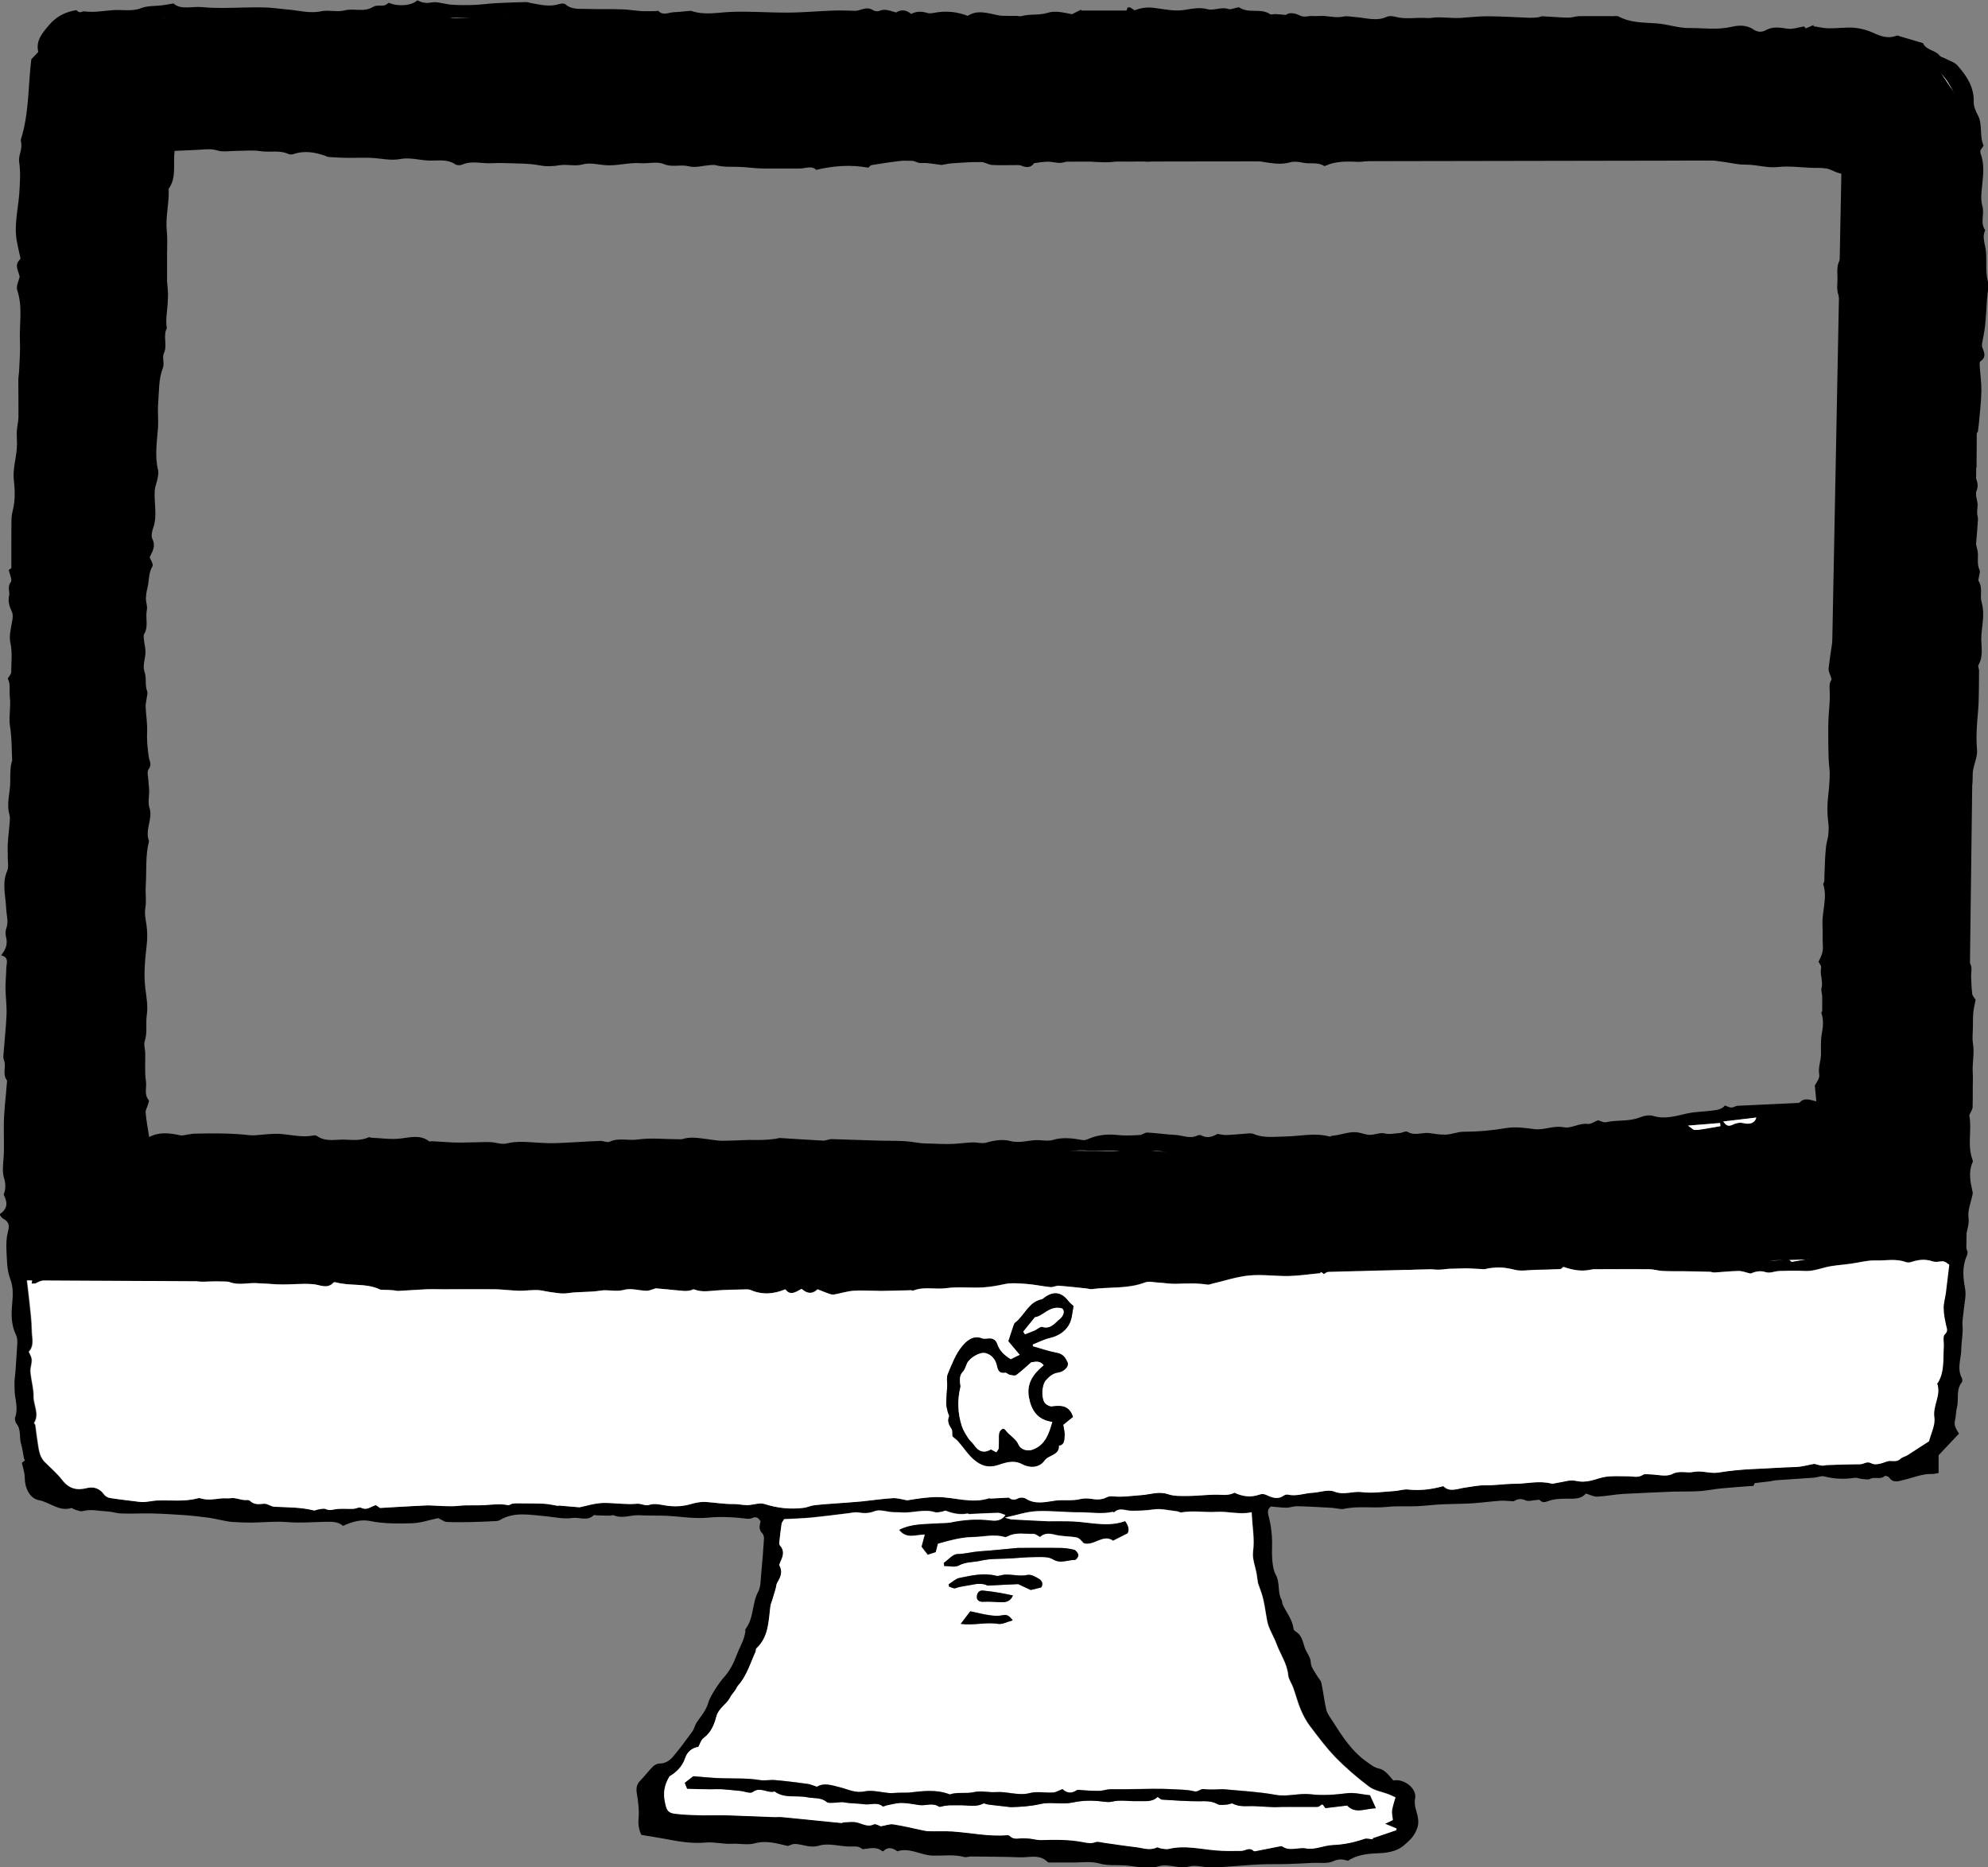
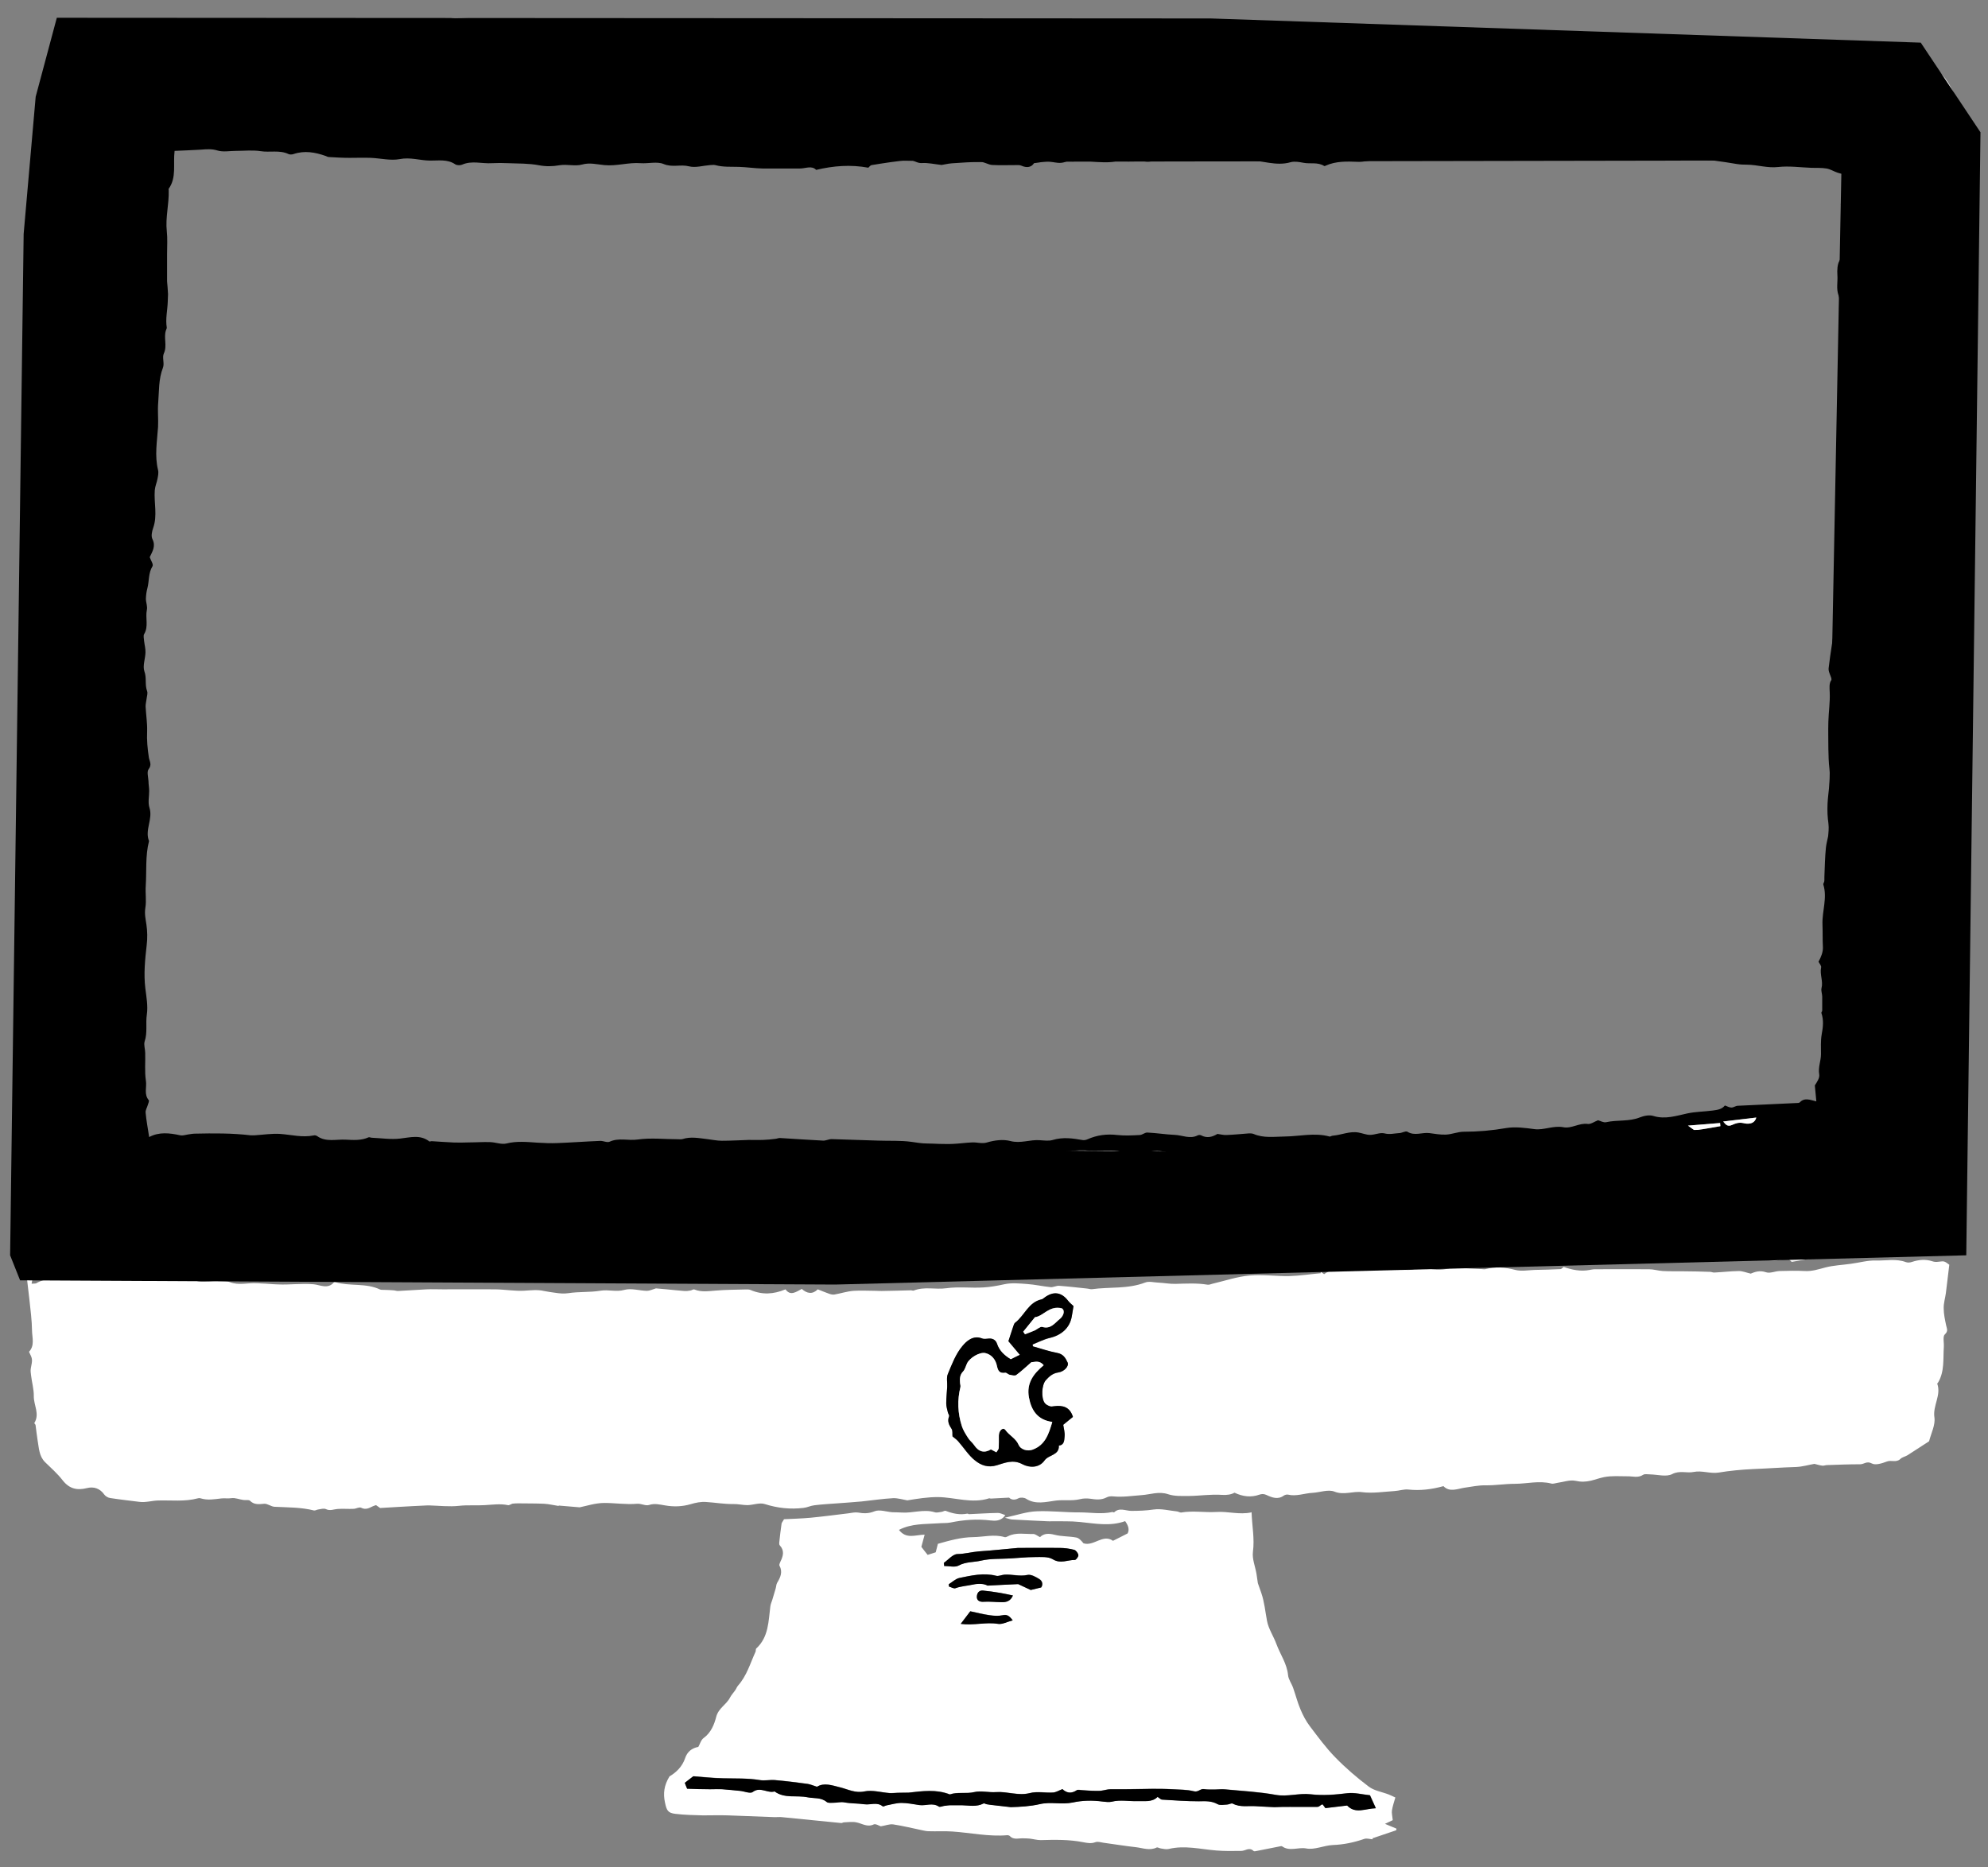
<svg xmlns="http://www.w3.org/2000/svg" id="Layer_2" data-name="Layer 2" viewBox="0 0 145.45 136.62">
  <rect x="0" y="0" width="145.45" height="136.62" fill="#808080" stroke="none" />
  <defs>
    <style>
      .cls-1 {
        fill: #fff;
      }
    </style>
  </defs>
  <g id="_コンテンツ" data-name="コンテンツ">
    <g>
-       <path d="M.12,69.85c.33-.43.44-.8.33-1.25-.05-.2-.07-.45,0-.64.2-.51.02-1,0-1.51-.04-.91-.32-1.83.08-2.74.13-.3.02-.71.04-1.07,0-.31-.02-.63,0-.94.03-.51.1-1.02.14-1.53.01-.17.03-.36-.01-.53-.26-.85.07-1.69.05-2.53,0-.27,0-.54.02-.81.01-.22.05-.44.12-.64-.04-.82-.02-1.65-.15-2.46-.12-.74.07-1.46-.02-2.19-.05-.46.07-.94-.15-1.36.1-.18.26-.34.25-.49,0-.71.1-1.41-.06-2.13-.11-.49.04-1.06.13-1.58.05-.28.08-.5-.06-.78-.15-.31-.25-.72-.17-1.04.09-.34-.15-.69.13-1.04.12-.15-.08-.56-.15-.89.04-.03.14-.1.19-.13,0-.5,0-.95,0-1.41,0-.72,0-1.44.01-2.16,0-.27.07-.55.13-.81.15-.7.12-1.38.04-2.1-.08-.74.16-1.52.22-2.28.04-.42-.02-.84,0-1.26.02-.34.11-.67.12-1.01.01-.9-.01-1.8-.01-2.7,0-.25.05-.5.06-.75.03-.7.09-1.41.06-2.11-.06-1.25.22-2.51-.2-3.75-.09-.28.09-.65.18-.97-.06-.42-.44-.84.03-1.29.06-.06-.02-.28-.05-.42-.06-.29-.13-.57-.18-.86-.23-1.15.07-2.29.16-3.42.06-.82.12-1.62,0-2.44-.05-.34.13-.71.16-1.07.02-.2-.03-.41-.04-.53.62-1.95.53-3.93.77-5.89.15-.16.31-.33.51-.54-.2-.83.3-1.39.8-1.98.53-.62,1.18-.95,1.99-1.08.04.03.13.14.23.15.12.02.25-.08.36-.06.7.1,1.39-.04,2.08-.09.69-.05,1.38.12,2.08-.15.46-.18,1.01-.14,1.51-.2.24-.03.48-.08.84-.14.55.5,1.37.19,2.12.27.48.05.96.06,1.44.06.99,0,1.98-.06,2.97-.04.6,0,1.19.1,1.78.15.84.06,1.65.32,2.52.13.54-.11,1.16.08,1.69-.06.69-.18,1.42.16,2.09-.26.21-.14.55-.06.83-.11.11-.02.2-.12.32-.19.64.3,1.69.22,2.08-.18.32.16.62.24,1.03.16.46-.09.97.13,1.47.16.53.04,1.07.04,1.61.02.55-.02,1.1-.1,1.65-.13.72-.04,1.45-.06,2.17-.08.14,0,.29.05.43.08.68.12,1.35.29,2.04.06.13-.04.35-.05.44.02.42.39.94.32,1.42.34.9.03,1.8,0,2.69.03.49.01.97.1,1.46.13.35.02.7,0,1.05,0,.06,0,.16-.04.19,0,.35.35.75.1,1.12.08.37-.01.73-.06,1.1-.09.06,0,.14-.02.19,0,.96.33,1.91.11,2.88.07,1.38-.06,2.76.06,4.14.05,1.13,0,2.25-.11,3.38-.15.53-.02,1.06.01,1.59.02.08,0,.17-.02.25-.04.35-.1.68-.25,1.04-.01.12.08.35.11.48.05.44-.19.81.03,1.22.12q.55-.35,1.1.11c.38-.21.77-.2,1.19-.07.23.07.52-.03.78-.06.72-.09,1.42-.02,2.17.27.7-.48,1.5-.18,2.29-.03.23.04.46.02.7.03.18,0,.36,0,.54,0,.13,0,.27.05.38.02.64-.18,1.3-.04,1.96-.25.53-.17,1.16-.01,1.75.11.23-.11.46-.23.68-.34,0,.02,0,.05,0,.07h3.31s.04-.11.08-.22c.08,0,.15-.03.2,0,.11.06.21.14.31.2.46-.17.87-.24,1.39-.18.77.09,1.56.29,2.36.14.5-.09,1.06-.18,1.54-.05.55.15,1.05-.19,1.58,0,.14.05.33-.04.5-.07.1-.02.24-.08.31-.04.68.46,1.55.02,2.23.48.08.06.25-.01.38,0,.23.01.45.03.79.06.24-.22.7-.12,1.01.04.34.17.61.02.9.04.31.02.62-.02.92,0,.46.04.9.14,1.38.04.28-.06.59.02.89.04.75.05,1.51.33,2.27-.02.18-.08.44-.06.65,0,.71.19,1.42.05,2.13.08.15,0,.31.03.45,0,.72-.11,1.43.04,2.15,0,.64-.04,1.28-.12,1.93-.12,1.05,0,2.11.07,3.16.11.19,0,.39-.01.58-.03.12-.01.25-.09.37-.08.62.03,1.24.09,1.86.1.27,0,.54-.1.81-.11.83-.01,1.66,0,2.49,0,.13,0,.28-.03.38.02.88.48,1.84.44,2.8.51.8.06,1.59.35,2.39.34,1.01-.01,2.02.15,3.04-.08.5-.12,1.12-.18,1.65.19.26.18.59.22.89.05.53-.3,1.05-.19,1.61-.11.35.05.74-.09,1.2-.17-.02-.02.04.05.12.15.18-.08.37-.16.57-.25,0,.03,0,.06,0,.09.37.05.74.15,1.11.15.62.01,1.25-.09,1.87-.04.47.04.96.17,1.39.37.56.26,1.09.45,1.7.21.08-.03.2.03.3.06.51.15,1.01.3,1.52.45.04.01.11.02.12.04.24.53.9.49,1.22.91.08.11.26.13.39.2.31.17.69.27.91.52.67.75,1.22,1.57,1.19,2.66-.01.31.13.66.29.95.38.7.11,1.51.43,2.26-.07.11-.17.24-.24.34,0,.09-.01.14,0,.18.3.74.23,1.49.15,2.26-.06.54-.14,1.13,0,1.63.18.6-.19,1.23.21,1.77-.23.46-.04.93.03,1.37.12.77-.04,1.54.15,2.31.11.43-.02.92-.05,1.39-.04.64-.07,1.28-.14,1.92-.04.42-.14.84-.21,1.26-.02.1-.03.22,0,.31.15.38.33.73-.14,1.04-.07.04-.04.25-.04.37.04.6.13,1.2.12,1.8-.01.75-.11,1.5-.17,2.25-.02.22-.05.44-.09.74-.02.02-.11.12-.1.11v2.47c-.15.22-.18.43-.05.77.11.29.21.61.05.98-.1.23.04.56.09.98,0,.1-.04.35-.04.6,0,.17.07.34.06.51-.03.57-.09,1.13-.14,1.81.03.16.13.44.14.72,0,.39-.06.78.12,1.17.06.13-.03.33-.05.5-.01.1-.07.23-.02.3.32.5.07,1.07.22,1.56.24.82.03,1.61-.02,2.41-.05.71.19,1.47-.21,2.16-.06.1.04.28.04.42-.02,1.02.01,2.04-.08,3.05-.08.91-.15,1.79-.07,2.71.05.52-.22,1.06-.3,1.6-.06.39.02.82-.1,1.19-.2.62.23,1.31-.24,1.89-.03.04-.02.12-.02.18-.01.68-.04,1.35-.02,2.03.01.62.08,1.23.1,1.85,0,.38-.07.76-.07,1.14,0,.23.08.47.17.7-.16.54-.47,1.07-.1,1.65-.33.41-.12.86-.11,1.3.02.75-.14,1.51.23,2.24.11.23.02.56.03.84.02.42.02.85.08,1.27.02.17.17.31.25.44-.06.32-.14.62-.17.93-.03.34-.03.69-.03,1.04,0,.4-.06.81,0,1.19.13.74-.06,1.46-.01,2.19.02.35,0,.7,0,1.05,0,.48,0,.97-.01,1.45,0,.12-.07.23-.12.35-.04.1-.13.2-.12.28.2,1.06-.17,2.17.23,3.22.02.06.03.14.01.19-.32.71-.17,1.43-.01,2.14.01.06.03.13.01.19-.11.58-.38,1.18-.3,1.73.11.83-.53,1.61-.09,2.43.05.09,0,.26-.04.37-.35.79-.27,1.58-.12,2.4.09.49-.05,1.03-.1,1.55-.03.38-.12.77-.09,1.14.05.58-.08,1.14-.09,1.7,0,.71-.34,1.43.04,2.14.05.08.05.25,0,.31-.45.56-.2,1.24-.36,1.85-.08.3-.06.63-.14.94-.1.37.09.63.29.97-.46.49-.93.99-1.49,1.58v1.3c-.2.03-.34.08-.49.07-.71-.02-1.36.27-2.04.43-.39.09-.78.27-1.09-.17-.06-.08-.28-.15-.32-.11-.32.29-.73.03-1.07.21-.16.09-.42.01-.63,0-.17-.02-.34-.1-.5-.08-.75.12-1.48.09-2.22-.1-.23-.06-.49.07-.74.09-.92.07-1.85.12-2.78.19-.16.01-.31.06-.47.08-.34.04-.68.08-1.11.13,0-.01-.04.1-.08.2-.81.06-1.6.11-2.4.19-.49.05-.97.15-1.45.19-.59.04-1.18.03-1.77.04-.08,0-.15,0-.23,0-1.23.06-2.47.1-3.7.17-.63.04-1.26.17-1.89.2-.26.01-.52-.14-.83-.23-.38.46-.95.37-1.47.38-.44,0-.87.02-1.27.17-.25.09-.43.15-.63-.07-.04-.05-.18,0-.28,0-.26.01-.55.12-.76.02-.4-.19-.7-.04-.87.07-.42-.02-.7-.06-.98-.04-.69.05-1.38.14-2.07.19-.72.04-1.45.04-2.18.07-.62.03-1.23.11-1.85.14-.73.03-1.47-.03-2.19.05-1.04.11-2.09-.08-3.13.14-.27.06-.58-.05-.87-.07-.87-.05-1.73-.1-2.6-.12-.26,0-.51.11-.77.11-.36,0-.71-.06-1.12-.09-.2.15-.27.34-.18.67.14.49.21,1,.25,1.51.04.54-.02,1.09.02,1.63.03.41.08.85.27,1.2.32.58.1,1.26.42,1.83.05.09.03.23.08.33.27.59.71,1.1.79,1.77,0,.07.08.16.15.2.45.26.52.71.66,1.15.12.37.43.71.45,1.08.02.42.27.67.44.98.1.19.3.36.34.56.14.65.21,1.32.36,1.96.07.29.28.56.45.82.71,1.12,1.42,2.24,2.55,3.02.27.19.51.39.84.46.5.11.75.54,1.07.88.74-.17,1.73.57,1.59,1.3-.11.54.13.95.2,1.4.07.43.02.71-.19,1.11-.21.4-.48.63-.79.9-.6.53-1.33.59-2.05.62-.73.03-1.43.12-2.09.54-.34-.1-.65-.16-1.06.03-.44.21-1.02.1-1.54.13-.6.03-1.19.06-1.79.08-.68.02-1.36,0-2.04.03-.73.03-1.45.1-2.18.15-.47.03-.94.08-1.41.07-.53,0-1.11-.2-1.59-.07-.77.21-1.5-.23-2.22-.02-.86.26-1.69-.01-2.51-.06-.6-.04-1.22.04-1.85-.14-.63-.18-1.35-.06-2.03-.07-.48,0-.96,0-1.44,0-.11,0-.25.02-.31-.04-.6-.6-1.35-.31-2.04-.34-1.19-.05-2.39-.04-3.58-.06-.16,0-.33.08-.47.04-.79-.22-1.6-.07-2.4-.11-.84-.05-1.62-.6-2.51-.31-.34-.26-.69-.35-1.03,0-.01.01-.08-.01-.11-.04-.39-.3-.83-.18-1.26-.13-.06,0-.14.03-.17,0-.3-.27-.66-.16-1.01-.18-.71-.03-1.48-.26-2.12-.07-.68.21-1.21-.1-1.8-.12-.17,0-.34.1-.51.15-.79-.18-1.56-.43-2.43-.19-.51.14-1.09,0-1.64.03-.65.04-1.28-.15-1.95-.09-.87.08-1.77-.04-2.65-.21-.66-.13-1.34-.23-2.04-.35-.17-.33-.25-.71-.21-1.18.06-.62-.03-1.27-.13-1.89-.06-.39.01-.66.29-.94.31-.31.57-.67.88-.98.12-.12.33-.24.49-.23.43,0,.75-.22.99-.5.5-.59.96-1.22,1.42-1.85.13-.18.17-.42.28-.6.19-.31.43-.58.61-.89.13-.21.23-.45.3-.69.12-.41.78-1.41,1.1-1.76.42-.46.71-1.01.93-1.6.14-.38.33-.73.48-1.11.08-.19.12-.4.17-.6.02-.08-.03-.2.02-.25.62-.8.46-1.86.92-2.72.21-.39.18-.91.23-1.37.08-.85.15-1.7.2-2.55,0-.11-.04-.27-.12-.35-.28-.27-.21-.57-.13-.89-.15-.22-.3-.39-.63-.23-.15.08-.38.05-.57.02-.89-.1-1.77-.14-2.68-.05-.99.09-2-.09-3-.14-.67-.03-1.34,0-2-.04-.62-.03-1.23.27-1.85.01-.09-.04-.21.02-.32.02-.31,0-.62-.01-.92-.02-.09,0-.21-.05-.25,0-.47.44-1.05.12-1.56.19-.63.1-1.31-.07-1.97-.13-1.12-.09-2.26-.35-3.32.28-.1.06-.23.08-.34.08-.6.03-1.2.06-1.8.07-.59.01-1.17.02-1.76-.01-.19-.01-.36-.16-.62-.28-.6.12-1.29.37-1.99.38-1,.02-2,.04-3.01-.17-.64-.13-1.3.05-1.96.36-.35-.31-.78-.31-1.28-.3-.94.02-1.88.1-2.82.02-.88-.07-1.75.03-2.62.04-.46,0-.92-.02-1.39-.05-.23-.01-.46-.07-.69-.11-.37-.07-.74-.16-1.11-.21-.57-.07-1.14-.14-1.72-.18-.76-.05-1.53-.1-2.29-.12-.76-.02-1.52.03-2.28,0-.34,0-.68-.13-1.03-.15-.61-.02-1.21-.19-1.83-.02-.16.04-.37-.06-.55-.11-.1-.03-.21-.14-.29-.11-.89.26-1.55-.43-2.35-.58-.68-.13-1.04-.9-1.04-1.66,0-.35-.13-.7-.21-1.07.05-.04.13-.11.22-.18-.02-.06-.06-.11-.07-.17-.07-.34-.1-.68-.2-1.01-.16-.49.02-1.04-.33-1.49-.09-.12-.16-.35-.11-.48.18-.52.08-1.02,0-1.54-.05-.32-.05-.66-.05-.99,0-.27.05-.54.07-.81.05-.72.1-1.43.14-2.15,0-.18-.02-.38-.1-.55-.31-.64-.35-1.28-.3-2.01.05-.67.16-1.38-.13-2.11-.25-.65-.23-1.42-.27-2.13-.02-.43,0-.88.11-1.29.12-.44.09-.74-.35-.96-.11-.06-.18-.2-.27-.31.57-.4.64-.79.31-1.45.14-.39.17-.75.03-1.19-.14-.45-.08-.99-.04-1.48.06-.79.01-1.57.02-2.35,0-1.07.15-2.14.23-3.21,0-.04.02-.1,0-.13-.37-.46-.02-1.02-.23-1.51-.06-.13-.03-.3-.02-.45.07-.96.18-1.92.22-2.88.02-.64-.07-1.28-.08-1.92,0-.47.05-.94.06-1.42,0-.36.25-.81-.38-.97ZM96.59,93.02s0,.09,0,.13c-.77.07-1.54.19-2.31.21-.97.02-1.95-.13-2.9-.04-.91.09-1.81.4-2.71.6-.12.03-.25.08-.36.07-.78-.13-1.56-.08-2.35-.06-.41,0-.82-.07-1.23-.09-.33-.02-.69-.12-.98-.01-1.27.48-2.6.31-3.9.49-.12.02-.25-.03-.38-.05-.68-.07-1.36-.15-2.03-.2-.2-.01-.42.12-.62.1-.58-.05-1.14-.18-1.72-.23-.56-.04-1.14-.1-1.67.02-.5.11-1.01.19-1.51.23-.91.06-1.8-.07-2.73.06-.76.11-1.59-.13-2.38.17-.05.02-.12-.02-.19-.02-.71.01-1.42.03-2.13.05-.13,0-.26-.01-.39-.01-.57,0-1.14-.05-1.71,0-.46.04-.92.19-1.38.27-.12.02-.26,0-.37-.05-.28-.09-.55-.21-.85-.33-.38.37-.79.32-1.17-.03-.42.22-.82.54-1.19.03-.88.37-1.71.41-2.55.05-.13-.06-.3-.04-.44-.04-.7.02-1.4.02-2.1.08-.53.04-1.05.13-1.58-.08-.08-.03-.2.06-.3.08-.15.02-.3.04-.45.03-.42-.03-.85-.08-1.27-.12-.29-.03-.58-.05-.79-.07-.27.08-.47.18-.66.18-.56-.01-1.15-.21-1.65-.07-.6.17-1.16-.04-1.75.06-.77.13-1.57.06-2.34.18-.35.06-.66.02-.98-.03-.27-.04-.55-.07-.81-.13-.48-.11-.95-.05-1.44-.02-.7.04-1.41-.09-2.12-.1-1.28-.02-2.57,0-3.85,0-.4,0-.8-.01-1.19,0-.69.03-1.37.09-2.06.12-.12,0-.25-.04-.38-.05-.21-.02-.42-.02-.63-.03-.11,0-.24.02-.33-.03-1.04-.49-2.2-.22-3.26-.53-.04-.01-.1,0-.12.02-.44.51-1.02.17-1.47.13-.88-.08-1.75.05-2.62.01-.41-.02-.82-.06-1.23-.07-.12,0-.23-.01-.35-.02-.64-.03-1.29.17-1.92-.07-.22-.08-.48-.07-.72-.09-.69-.06-1.4.23-2.07-.14-.07-.04-.2.02-.3.01-.2,0-.4-.02-.61-.02-.69-.01-1.39-.24-2.07,0-.15-.06-.3-.09-.45-.08-.08,0-.15.14-.22.14-.54-.02-1.07-.06-1.61-.09-.43-.03-.85-.03-1.28-.09-.62-.09-1.29,0-1.91.11-.37.07-.63-.22-.95-.15-.66.16-1.37.1-1.98.47-.08.05-.2.02-.35.04.06-.35.12-.66.17-.98.38-.09.76-.22,1.15-.26.7-.08,1.41-.18,2.11-.13.42.03.8.07,1.17-.14.17.08.34.15.51.23v-.13c.3-.02.63-.14.86-.03.61.28,1.25.17,1.87.25.6.08,1.23-.06,1.85-.1.43-.03.86-.04,1.43-.06.05.02.29.22.42.16.52-.22,1.01,0,1.51.02.42.02.86.08,1.25-.01.5-.12.96-.02,1.44.04.1.01.19.07.29.07.63.02,1.29-.07,1.89.09.37.1.68.03,1.02.02.51-.02,1.04-.07,1.54,0,.76.1,1.52.14,2.28.06.16-.02.32-.01.47,0,.5.03,1.02.19,1.48.08.59-.13,1.07,0,1.61.16.66.19,1.35.39,2.05.15.08-.03.17-.1.24-.08,1.16.24,2.32.01,3.48.07,1.21.06,2.43,0,3.64.02.27,0,.55.12.82.1.54-.03,1.08-.14,1.6.15.03.02.08,0,.13,0,.66-.04,1.34-.16,1.99-.09.37.04.7-.03,1.05-.06.1,0,.2-.07.3-.07,1.01,0,2.02.04,3.03.02.77-.02,1.55-.17,2.32-.15,1.24.03,2.48.15,3.71.23.19.01.38-.04.57-.06.21-.02.48-.13.62-.05.3.19.6.1.9.11.22,0,.43.02.65.03.55.03,1.1.11,1.64.08.62-.03,1.23-.16,1.84-.23.12-.01.26.03.36.09.38.25.72.19.9,0,.79.05,1.51.28,2.08.09.7-.23,1.4-.26,2.03-.13,1.12.23,2.17-.17,3.25-.13.55.02,1.13-.23,1.65-.13.43.08.79.06,1.19-.02.41-.09.87-.18,1.25-.08.36.1.66.21,1.03.07.19-.07.43,0,.64.01.12,0,.25.06.34.01.54-.26,1.12-.2,1.67-.15.9.08,1.8.24,2.71.12.14-.02.29.06.44.07.23.02.47.05.7.04.67-.03,1.34-.09,2.01-.12.5-.02,1.02.08,1.5-.02,1.04-.23,2.1-.04,3.15-.18.91-.12,1.85,0,2.77-.18.49-.09,1-.1,1.5-.14.34-.03.69-.06,1.07-.1.74-.17,1.54-.12,2.44-.11.46-.34.99-.08,1.44.12,1.22-.25,2.35-.62,3.64-.38.33-.24.79-.23,1.27-.12.1.02.2.06.3.06.55-.03,1.11-.15,1.66-.09.6.06,1.17-.21,1.79-.07.32.07.73-.13,1.14-.1,1.48.09,2.96.11,4.45.15.44.01.88,0,1.32.01.86.03,1.72.09,2.58.11.18,0,.36-.08.53-.12.12.15.23.27.26.31.4-.11.78-.36,1.03-.26.61.23,1.19-.08,1.79.06.39.09.84-.08,1.26-.09.55-.02,1.1.04,1.64-.03.31-.04.56-.05.71.11.34-.07.65-.24.86-.16.4.15.81.18,1.22.2.55.03,1.1.03,1.65.03.62,0,1.25.01,1.87-.02.58-.03,1.17.16,1.73-.12.05-.03.16.06.24.06.83.02,1.67.3,2.5-.07.15.13.29.26.32.29.72-.11,1.34-.27,1.96-.27.63,0,1.21-.48,1.86-.16.01,0,.04-.02.06-.03.6-.12,1.2-.24,1.8-.34.38-.06.79-.2,1.13-.11.56.16,1.05.04,1.55-.11.08-.02.17-.03.25-.04.27,0,.55,0,.82,0,.67.05,1.35.11,2.02.09.24,0,.36-.28.17-.49-.16-.18-.06-.25,0-.41.2-.47.42-.95.12-1.49-.1-.18-.1-.49-.02-.7.19-.47-.02-.96.18-1.45.16-.4-.06-.95-.06-1.43,0-.47.07-.94.11-1.42.04-.46.31-.89.03-1.38-.12-.2-.05-.52-.04-.78.04-.86.23-1.74.09-2.57-.1-.6-.12-1.16-.07-1.74.02-.28.12-.56.19-.88-.27-.24-.25-.63-.22-1,.03-.49.22-1.01.09-1.45-.21-.72.16-1.49-.26-2.16-.02-.03.05-.11.06-.16.03-.25.09-.5.05-.74-.11-.8-.24-1.6-.05-2.41.05-.21.06-.45,0-.64-.3-.9.08-1.77.09-2.66,0-.83.08-1.68-.06-2.5-.16-.95-.07-1.85.15-2.76.03-.11.01-.23.01-.34,0-.58-.26-1.15-.05-1.76.09-.25.06-.53.08-.8.02-.33,0-.67.06-.99.11-.49.03-1.01.25-1.49.09-.19.06-.49-.03-.7-.1-.23-.32-.37-.09-.68.09-.13-.04-.4-.02-.6.09-.8.21-1.6.28-2.41.03-.28-.06-.57-.06-.85,0-.49.07-.98.06-1.47-.01-.46-.04-.92-.04-1.38,0-.37.21-.68.15-1.03-.05-.36-.09-.71-.11-1.07-.01-.18.11-.42.03-.55-.4-.7.02-1.45-.14-2.17-.09-.42.05-.88.05-1.33,0-.36-.07-.72-.08-1.09,0-.19.07-.38.1-.58-.12-.2-.25-.41-.38-.62.12-.5.07-1,.18-1.47.07-.3.04-.57-.09-.77-.34-.53-.25-1.07-.12-1.6.19-.77.06-1.53.08-2.29.01-.56-.14-1.11-.04-1.68.08-.45,0-.93.06-1.38.08-.58-.1-1.2.3-1.74.08-.11,0-.33,0-.5,0-.2-.04-.43.04-.58.19-.34.13-.59-.2-.82.15-.27.29-.5.36-.62-.06-.88-.21-1.65-.14-2.4.04-.45-.06-.81-.13-1.18.08-.24.21-.45.21-.67.02-.47-.02-.95-.04-1.43-.02-.65-.08-1.29-.07-1.94.01-.73.09-1.46.11-2.19.02-.59-.1-1.2.03-1.75.15-.64-.11-1.22-.08-1.84.03-.69-.28-1.4-.43-2.1-.02-.1-.02-.21.02-.3.34-.85.01-1.64-.34-2.34-.43-.84-1-1.66-2-1.95-.42-.12-.87-.18-1.29-.28-.26-.06-.57-.1-.77-.26-.24-.2-.52-.08-.77-.18-.64-.24-1.35-.43-2.03-.4-.41.01-.68.05-.87-.35-.39,0-.76.01-1.12,0-.56-.02-1.13-.09-1.69-.08-.6,0-1.2.08-1.8.11-.29.02-.57.01-.86.01-.73,0-1.46-.01-2.19,0-.66.02-1.33.11-1.99.11-.71,0-1.41-.09-2.12-.11-.68-.02-1.35.01-2.03,0-.73-.02-1.47-.08-2.2-.13-.45-.03-.89-.1-1.34-.12-1-.05-2-.06-3-.14-1.37-.1-2.74-.26-4.12-.38-.58-.05-1.17-.11-1.75-.12-.34,0-.67.11-1.01.11-.45,0-.89-.1-1.34-.11-.58-.02-1.17-.01-1.75,0-.55.02-1.11.08-1.66.11-.55.03-1.13-.33-1.66.11-.02.01-.08-.03-.12-.03-1.13-.07-2.27-.14-3.4-.2-.18,0-.49.14-.53.08-.25-.37-.51-.16-.79-.1-.16.04-.35.02-.52,0-.65-.08-1.3-.18-1.96-.24-.75-.07-1.51-.09-2.26-.15-.94-.07-1.87-.22-2.81-.23-1.1-.02-2.19.1-3.29.1-.46,0-.89.03-1.32.15-.44.12-.88.23-1.37.35-.12-.06-.29-.14-.46-.22-.33.19-.65.18-1.02.08-.65-.16-1.33-.23-1.99-.33-.02,0-.04.02-.06.02-.83.07-1.66.15-2.49.22-.56.05-1.11,0-1.67.21-.38.14-.93.17-1.26-.02-.65-.37-1.28.01-1.92-.14-.64-.15-1.36.04-2.05.07-.2,0-.43-.12-.61-.06-.47.15-.88.08-1.22-.2-.35.09-.65.17-.96.26-.1-.13-.18-.24-.28-.37-.49,0-.99,0-1.49,0-1.18.02-2.36.05-3.54.09-.56.02-1.13.05-1.69.14-.93.15-1.85.33-2.8.27-.71-.05-1.42-.1-2.13-.1-.68,0-1.37.07-2.05.1-.02,0-.05,0-.06,0-.26-.26-.54-.12-.82-.05-.45.1-.94-.14-1.37.17-.03.02-.11-.05-.17-.05-.75-.06-1.5-.12-2.25-.19-.41-.04-.83-.2-1.23-.18-.73.04-1.44-.29-2.17-.09-.05.01-.12-.05-.18-.05-.64-.07-1.27-.14-1.91-.19-.2-.01-.44.15-.61.08-.44-.17-.85-.19-1.33-.14-.56.06-1.15-.05-1.73-.08-.15,0-.33-.05-.45.01-.32.17-.62.03-.92-.02-.66-.1-1.31-.36-2-.13-.11.04-.25-.03-.38-.04-.71-.03-1.42-.05-2.13-.07-.28,0-.58-.05-.84.04-.81.25-1.63.21-2.45.2-.44,0-.89-.09-1.32-.07-.87.04-1.74.22-2.61.18-1.03-.04-1.95.34-2.95.52-.31-.37-.76-.4-1.22-.37-.12,0-.27.09-.36.05-.55-.26-1.13,0-1.71-.13-.61-.13-1.29.09-1.93.07-.44-.02-.83.02-1.17.29-.23-.12-.42-.3-.64-.33-.48-.06-.96-.07-1.44-.06-.48,0-.94-.04-1.42-.09-.77-.08-1.54-.52-2.34-.12-.21.1-.47.11-.7.18-.14.04-.27.13-.4.14-.64.06-1.28.1-1.92.16-.12.01-.24.11-.36.1-.65-.02-1.29.26-1.71.67-.31.31-.68.55-1.03.82-.21-.24-.36-.42-.53-.61-.44.38-.35,1.04-.87,1.28-.24.83-.58,1.64-.48,2.53.01.09-.01.19-.03.29-.08.63-.25,1.26-.23,1.88.05,1.24.03,2.47-.14,3.69-.04.32-.11.62-.05.94.04.21,0,.44,0,.67-.06.12,0,.25-.01.37-.05.54-.15,1.07-.19,1.61-.07,1.09-.11,2.17-.16,3.26-.01.39.01.78,0,1.16,0,.26-.06.52-.06.78-.02.81.06,1.62.01,2.43-.08,1.53-.11,3.07-.14,4.6-.02.83-.06,1.66.03,2.48.09.84.03,1.7.32,2.53.1.29.05.65.03.97-.03.69-.26,1.37-.13,2.07.05.31.14.63.12.94-.07.79-.13,1.6-.3,2.36-.18.85.14,1.74-.28,2.54.2.98-.33,1.95-.06,2.93-.32.69.19,1.47-.23,2.17-.09.15.11.45.1.67-.02.65-.12,1.3-.11,1.95,0,.61-.26,1.23.1,1.83.07.11,0,.3,0,.45,0,.2,0,.39,0,.59.03.71.39,1.44-.06,2.14-.04.06.03.19.05.28.16.84.33,1.69.49,2.53.1.5.28.99.29,1.49,0,.57-.15,1.14-.21,1.72-.02.14.04.29.05.43.02.19.06.38.05.57-.03.4-.09.8-.12,1.21-.03.53-.03,1.07-.06,1.6-.01.18-.09.35-.11.52-.07.71-.19,1.43-.19,2.14,0,.75-.27,1.51.09,2.26.08.17.07.46-.01.64-.25.52-.09,1.03-.05,1.55.02.33-.02.66-.04.99,0,.12-.04.23-.04.35,0,.63.02,1.26.02,1.89,0,.13-.01.26-.05.38-.17.52.05,1.13-.32,1.61-.03.04.01.12.02.19.03.29.06.59.08.88.03.57-.06,1.17.08,1.7.19.75.04,1.45,0,2.18-.04.65-.23,1.29-.08,1.97.13.58.14,1.2.12,1.8,0,.51-.16,1.02-.17,1.53,0,.33.13.66.22,1.05-.39.27-.24.73-.19,1.16.05.48.29.99.18,1.41-.19.67-.13,1.3-.06,1.95.07.68.17,1.37.24,2.05.08.75.18,1.51.19,2.26,0,.52.21,1.09-.22,1.55.27.55.26.55.13,1.22-.03.16,0,.34.02.51.07.51.21,1.01.2,1.52-.02.65.45,1.3.04,1.96-.02.02.08.1.09.16.05.37.09.75.15,1.12.1.55.1,1.14.54,1.58.43.44.91.84,1.28,1.32.49.64,1.04.77,1.8.58.48-.12.94.02,1.26.48.09.13.27.23.43.25.71.11,1.43.19,2.14.28.46.06.91-.09,1.36-.1.98-.02,1.96.1,2.92-.16.06-.02.13-.02.19,0,.5.16,1,.07,1.51.01.25-.03.49.02.75-.02.27-.04.57.09.86.13.17.03.41-.03.5.06.32.32.66.25,1.04.22.25-.02.51.21.76.22.97.04,1.94.02,2.88.27.09.02.2-.06.3-.07.19-.02.42-.1.57-.03.31.15.57.01.86-.01.39-.03.79,0,1.18-.01.18,0,.41-.15.54-.08.33.17.58.03.84-.1.07-.04.16-.06.25-.09.14.1.28.2.3.21.53-.03.94-.06,1.34-.08.71-.04,1.41-.07,2.12-.11.04,0,.09,0,.13,0,.73.02,1.47.11,2.19.03.63-.07,1.25,0,1.87-.05.57-.03,1.13-.12,1.7,0,.11.02.23-.09.35-.11.15-.03.3-.02.46-.02.62,0,1.24,0,1.85.03.35.02.7.1,1.05.16,0,0,0-.02,0-.03.47.04.93.08,1.54.13.5-.09,1.15-.32,1.81-.32.79,0,1.59.14,2.39.06.29-.03.62.18.87.09.42-.14.8-.03,1.18.03.64.1,1.25.08,1.87-.09.36-.1.76-.18,1.13-.16.66.05,1.32.17,1.99.15.34,0,.69.09,1.04.08.42,0,.89-.2,1.26-.08.94.3,1.88.41,2.85.28.27-.03.52-.16.78-.19.55-.06,1.1-.09,1.66-.14.6-.05,1.21-.08,1.81-.14.77-.07,1.53-.19,2.3-.24.34-.02.68.1,1.03.16.73-.12,1.48-.25,2.23-.24,1.25.01,2.49.5,3.76.09.04-.01.08.02.12.02.41-.02.81-.04,1.34-.07.12.13.35.24.68.05.14-.08.42-.06.56.03.7.45,1.48.23,2.15.14.61-.08,1.22.04,1.81-.11.23-.06.49-.06.73-.03.41.06.8.11,1.19-.09.14-.07.33-.1.49-.08.69.07,1.38-.05,2.06-.09.65-.05,1.27-.3,1.96-.07.47.16,1.02.14,1.53.13.81,0,1.62-.13,2.42-.08.36.02.64-.02.91-.16.62.29,1.21.36,1.83.14.15-.05.31-.07.52.03.38.18.83.37,1.26.04.08-.06.21-.1.3-.07.62.14,1.2-.1,1.8-.13.54-.03,1.15-.27,1.6-.09.71.29,1.34-.05,2.02.04.77.1,1.58-.03,2.37-.08.34-.02.69-.15,1.03-.11.86.09,1.69,0,2.56-.25.45.48,1.06.18,1.57.11.5-.06.99-.18,1.52-.17.71.01,1.41-.11,2.12-.11.89,0,1.78-.24,2.68-.02.13.03.29-.03.44-.05.44-.06.91-.24,1.33-.15.41.09.74.08,1.13-.01.33-.08.64-.2.96-.26.56-.1,1.14-.05,1.71-.06.38,0,.77.15,1.15-.11.12-.08.34-.03.51-.03.55,0,1.19.2,1.61-.02.56-.29,1.07-.05,1.59-.16.57-.12,1.21.15,1.79.05.85-.14,1.69-.22,2.55-.26,1.04-.05,2.09-.12,3.13-.15.47-.01.93-.15,1.35-.23.21.05.39.11.57.13.11.01.23-.04.35-.04.81-.02,1.62-.05,2.43-.06.28,0,.48-.26.85-.06.27.15.75,0,1.1-.14.33-.12.7.11.99-.19.13-.13.35-.17.52-.27.5-.32,1-.64,1.5-.97.03-.02.08-.06.09-.09.14-.57.45-1.17.38-1.71-.12-.86.51-1.61.21-2.46,0-.02.05-.07.07-.11.48-.81.36-1.72.41-2.6.02-.31-.1-.75.07-.9.27-.25.15-.42.1-.66-.09-.41-.17-.84-.18-1.26,0-.37.11-.74.16-1.11.09-.69.17-1.39.25-2.07-.37-.27-.37-.27-.79-.22-.15.02-.31.01-.44-.03-.5-.17-.99-.13-1.49.04-.14.05-.32.07-.45.02-.72-.27-1.47-.1-2.19-.12-.61-.02-1.23.15-1.84.24-.62.09-1.26.11-1.87.27-.5.13-.97.28-1.5.26-.61-.03-1.22-.02-1.84,0-.34.01-.71.19-1,.09-.46-.15-.83-.01-1.12.1-.35-.08-.61-.19-.86-.19-.6,0-1.2.08-1.8.11-.1,0-.21-.05-.31-.05-.63-.02-1.26-.03-1.89-.04-.52,0-1.05,0-1.57-.02-.34-.02-.67-.13-1.01-.13-1.32-.02-2.64,0-3.96,0-.13,0-.25.03-.38.05-.67.13-1.3-.01-1.91-.22-.07.05-.15.16-.23.16-.64.03-1.27.05-1.91.06-.47,0-.96.1-1.39,0-.74-.19-1.45-.26-2.18-.06-.08.02-.17,0-.26,0-.67-.04-1.33-.07-2-.1-.11,0-.22,0-.32.03-.7.2-1.39.14-1.98-.08-.41.08-.75.21-1.1.21-1.2,0-2.4-.12-3.59-.06-.85.04-1.77-.23-2.56.37-.09-.06-.19-.14-.29-.21ZM91.57,110.64c-.88.19-1.71-.08-2.57-.03-.84.05-1.7-.11-2.56.04-.09.02-.2-.06-.3-.08-.58-.06-1.17-.22-1.72-.14-.55.08-1.08.1-1.62.1-.42,0-.87-.27-1.27.11-.02.02-.08-.03-.12-.03-.8.18-1.6.02-2.4.03-1.05.01-2.11-.13-3.16-.08-.73.04-1.44.29-2.31.47.27.07.4.12.54.13.86.05,1.72.09,2.59.13.11,0,.22,0,.32,0,.67.01,1.35-.02,2.02.05,1.12.11,2.23.34,3.33-.06.23.32.33.62.18.9-.39.19-.7.35-1.07.54-.74-.53-1.41.43-2.16.18-.15-.18-.32-.38-.52-.42-.52-.1-1.07-.06-1.58-.2-.43-.11-.79-.11-1.08.17-.19-.1-.34-.24-.49-.23-.62.03-1.26-.13-1.86.17-.07.04-.17.08-.24.06-.77-.23-1.53-.02-2.3,0-.9.02-1.73.26-2.58.49-.06.22-.11.42-.16.62-.22.07-.42.13-.59.19-.18-.23-.33-.42-.46-.59.09-.32.17-.61.24-.89-.69.01-1.34.35-1.88-.35.94-.48,1.91-.41,2.86-.48.31-.02.62,0,.92-.06.97-.21,1.93-.27,2.92-.15.31.04.76.08,1.08-.39-.21-.07-.38-.16-.53-.16-.71.02-1.41.06-2.12.09-.04,0-.08-.04-.12-.04-.55.1-1.07,0-1.58-.2-.08-.03-.2.06-.3.07-.17.02-.36.08-.51.03-.82-.25-1.62.08-2.43.02-.22-.02-.44,0-.66-.02-.45-.03-.95-.21-1.32-.07-.44.17-.8.15-1.22.09-.22-.03-.46.03-.7.06-.91.11-1.83.23-2.74.32-.66.06-1.33.08-1.96.11-.09.15-.17.24-.18.34-.07.46-.12.93-.17,1.39,0,.06,0,.14.04.18.36.38.25.78.05,1.19-.04.09-.11.23-.07.3.25.47.08.85-.17,1.25-.07.12-.07.28-.11.42-.08.28-.16.56-.25.84-.05.16-.12.31-.14.47-.14,1.09-.11,2.23-1.02,3.07-.05.05-.03.17-.06.24-.39.85-.64,1.76-1.28,2.48-.08.09-.12.22-.2.33-.12.18-.28.34-.38.53-.26.53-.85.78-1.02,1.43-.14.56-.38,1.16-.92,1.55-.2.14-.27.45-.39.65-.49.09-.82.38-.96.81-.22.67-.7,1.09-1.15,1.35-.41.66-.47,1.25-.33,1.9.12.57.2.78.78.84.66.07,1.33.09,1.99.11.61.02,1.23,0,1.84,0,1.15.03,2.29.08,3.43.13.17,0,.35,0,.52,0,1.44.14,2.88.29,4.33.43.07,0,.14-.05.21-.05.3,0,.61-.06.9,0,.42.09.8.38,1.28.15.13-.06.38.1.51.14.33-.06.63-.18.91-.14.73.11,1.45.29,2.17.44.14.03.29.06.44.06.57,0,1.14-.02,1.71.02,1.35.09,2.68.39,4.04.27.06,0,.13.02.17.06.31.31.69.14,1.04.17.14.01.28,0,.41.02.27.03.54.12.81.11,1.04-.03,2.07-.05,3.09.15.32.06.6.12.92,0,.16-.06.38.01.57.04.8.11,1.6.23,2.4.33.5.06,1,.27,1.51.02.07-.04.2.06.3.07.19.02.4.08.57.04,1.18-.29,2.33.02,3.5.11.6.05,1.21.04,1.82.03.3,0,.58-.3.89,0,.04.04.17,0,.25,0,.56-.11,1.11-.22,1.67-.33.06-.01.14-.02.18,0,.55.39,1.17.04,1.76.15.61.12,1.29-.23,1.94-.25.8-.03,1.56-.19,2.31-.45.18-.06.41.01.62.03,0-.02-.02-.05-.03-.07.58-.2,1.16-.39,1.74-.59,0-.04.01-.08.02-.12-.21-.09-.43-.18-.84-.35.26-.13.45-.21.57-.27-.03-.31-.09-.52-.06-.71.05-.32.16-.63.25-.95-.22-.1-.35-.17-.49-.22-.49-.19-1.05-.27-1.45-.57-.86-.65-1.69-1.36-2.44-2.13-.69-.71-1.28-1.51-1.88-2.3-.28-.37-.5-.79-.68-1.22-.21-.51-.35-1.06-.54-1.58-.11-.31-.34-.61-.37-.93-.08-.84-.57-1.51-.85-2.27-.21-.58-.58-1.11-.69-1.7-.13-.68-.2-1.38-.42-2.05-.09-.27-.19-.54-.25-.71-.04-.29-.07-.49-.1-.68-.1-.54-.33-1.1-.26-1.62.13-.97-.07-1.9-.1-2.9Z" />
      <path class="cls-1" d="M96.59,93.02c.1.08.2.15.29.21.79-.6,1.71-.33,2.56-.37,1.19-.06,2.4.06,3.59.06.34,0,.69-.13,1.1-.21.59.21,1.28.27,1.98.08.1-.03.21-.03.32-.03.67.03,1.33.07,2,.1.09,0,.18.03.26,0,.73-.2,1.45-.13,2.18.06.44.11.93.02,1.39,0,.64-.01,1.27-.03,1.91-.06.08,0,.16-.11.23-.16.61.21,1.24.35,1.91.22.12-.02.25-.05.38-.05,1.32,0,2.64-.01,3.96,0,.34,0,.67.11,1.01.13.52.03,1.05.01,1.57.02.63,0,1.26.02,1.89.04.1,0,.21.06.31.05.6-.03,1.2-.1,1.8-.11.26,0,.52.11.86.19.29-.12.65-.26,1.12-.1.29.1.66-.08,1-.09.61-.02,1.23-.03,1.84,0,.53.03,1-.13,1.5-.26.61-.16,1.25-.18,1.87-.27.61-.08,1.23-.26,1.84-.24.73.02,1.47-.15,2.19.12.13.05.31.03.45-.02.49-.16.98-.21,1.49-.04.14.05.3.05.44.03.42-.05.42-.06.79.22-.08.68-.16,1.37-.25,2.07-.05.37-.17.74-.16,1.11,0,.42.09.84.18,1.26.05.24.17.41-.1.66-.16.15-.05.59-.07.9-.06.88.06,1.79-.41,2.6-.02.04-.08.08-.07.11.3.84-.34,1.6-.21,2.46.08.54-.23,1.14-.38,1.71,0,.04-.05.07-.09.09-.5.33-1,.65-1.5.97-.17.1-.39.14-.52.27-.3.29-.66.06-.99.19-.35.13-.83.29-1.1.14-.37-.2-.57.06-.85.06-.81,0-1.62.03-2.43.06-.12,0-.23.06-.35.04-.18-.02-.36-.08-.57-.13-.41.07-.88.21-1.35.23-1.05.03-2.09.11-3.13.15-.86.04-1.7.12-2.55.26-.58.09-1.22-.17-1.79-.05-.52.11-1.04-.13-1.59.16-.43.22-1.07.03-1.61.02-.17,0-.39-.05-.51.03-.38.25-.76.1-1.15.11-.57,0-1.16-.05-1.71.06-.31.06-.63.18-.96.26-.4.09-.73.1-1.13.01-.41-.09-.88.09-1.33.15-.15.02-.31.09-.44.05-.9-.23-1.79.02-2.68.02-.71,0-1.42.12-2.12.11-.53-.01-1.01.1-1.52.17-.51.07-1.12.37-1.57-.11-.87.24-1.7.34-2.56.25-.33-.04-.68.09-1.03.11-.79.05-1.6.18-2.37.08-.67-.09-1.31.24-2.02-.04-.45-.18-1.06.06-1.6.09-.6.03-1.19.28-1.8.13-.09-.02-.22.02-.3.07-.43.32-.88.14-1.26-.04-.21-.1-.37-.08-.52-.03-.62.22-1.21.15-1.83-.14-.26.14-.55.18-.91.16-.8-.06-1.61.07-2.42.08-.51,0-1.06.03-1.53-.13-.69-.23-1.31.03-1.96.07-.69.05-1.37.16-2.06.09-.16-.02-.35,0-.49.08-.39.2-.78.15-1.19.09-.24-.03-.49-.03-.73.03-.59.15-1.2.03-1.81.11-.68.09-1.46.31-2.15-.14-.14-.09-.42-.11-.56-.03-.33.18-.57.07-.68-.05-.52.03-.93.05-1.34.07-.04,0-.09-.03-.12-.02-1.27.41-2.51-.08-3.76-.09-.75,0-1.5.12-2.23.24-.34-.06-.69-.17-1.03-.16-.77.04-1.53.16-2.3.24-.6.06-1.21.09-1.81.14-.55.04-1.11.07-1.66.14-.27.03-.52.16-.78.19-.97.12-1.91.02-2.85-.28-.37-.12-.84.07-1.26.08-.35,0-.69-.09-1.04-.08-.67.01-1.33-.11-1.99-.15-.37-.03-.77.05-1.13.16-.62.18-1.24.2-1.87.09-.39-.06-.76-.17-1.18-.03-.25.08-.59-.12-.87-.09-.8.07-1.6-.06-2.39-.06-.66,0-1.32.22-1.81.32-.61-.05-1.08-.09-1.54-.13,0,0,0,.02,0,.03-.35-.05-.7-.14-1.05-.16-.62-.03-1.24-.02-1.85-.03-.15,0-.31,0-.46.02-.12.02-.25.14-.35.11-.57-.12-1.13-.03-1.7,0-.62.04-1.24-.02-1.87.05-.72.08-1.46-.01-2.19-.03-.04,0-.09,0-.13,0-.71.03-1.41.07-2.12.11-.4.02-.81.05-1.34.08-.02-.01-.16-.11-.3-.21-.09.03-.17.05-.25.09-.27.13-.51.27-.84.1-.13-.07-.36.07-.54.08-.39.02-.79-.02-1.18.01-.29.02-.55.16-.86.01-.15-.07-.38,0-.57.03-.1.01-.21.09-.3.07-.95-.24-1.92-.22-2.88-.27-.26-.01-.52-.24-.76-.22-.39.03-.73.09-1.04-.22-.09-.09-.33-.03-.5-.06-.29-.04-.58-.17-.86-.13-.26.04-.51-.01-.75.02-.51.06-1,.15-1.51-.01-.06-.02-.13-.02-.19,0-.97.26-1.95.13-2.92.16-.44.01-.9.16-1.36.1-.72-.09-1.43-.17-2.14-.28-.16-.02-.34-.13-.43-.25-.32-.46-.78-.6-1.26-.48-.75.19-1.31.05-1.8-.58-.37-.48-.84-.89-1.28-1.32-.44-.44-.44-1.03-.54-1.58-.06-.37-.1-.75-.15-1.12,0-.06-.11-.14-.09-.16.41-.66-.05-1.31-.04-1.96.01-.5-.14-1.01-.2-1.52-.02-.17-.05-.35-.02-.51.13-.67.14-.67-.13-1.22.43-.46.23-1.03.22-1.55-.01-.75-.11-1.51-.19-2.26-.07-.68-.17-1.37-.24-2.05-.07-.65-.13-1.28.06-1.95.12-.42-.12-.93-.18-1.41-.05-.43-.2-.89.19-1.16-.09-.38-.22-.72-.22-1.05,0-.51.16-1.02.17-1.53.01-.6,0-1.22-.12-1.8-.16-.68.04-1.31.08-1.97.04-.73.19-1.43,0-2.18-.14-.54-.06-1.13-.08-1.7-.01-.29-.05-.59-.08-.88,0-.06-.04-.15-.02-.19.38-.48.15-1.09.32-1.61.04-.12.05-.25.05-.38,0-.63-.02-1.26-.02-1.89,0-.12.03-.23.04-.35.02-.33.06-.66.04-.99-.03-.52-.2-1.03.05-1.55.09-.18.1-.47.01-.64-.36-.75-.09-1.51-.09-2.26,0-.72.11-1.43.19-2.14.02-.18.1-.35.11-.52.03-.53.03-1.07.06-1.6.02-.4.09-.8.12-1.21.01-.19-.03-.38-.05-.57-.02-.15-.07-.29-.05-.43.07-.57.22-1.15.21-1.72,0-.5-.19-.99-.29-1.49-.17-.84-.33-1.69-.49-2.53-.02-.1-.08-.22-.05-.28.45-.7.09-1.43.06-2.14,0-.2,0-.39,0-.59,0-.15.06-.34,0-.45-.36-.6-.09-1.22-.1-1.83,0-.65.09-1.3.11-1.95,0-.23-.19-.52-.1-.67.42-.7-.09-1.48.23-2.17-.26-.98.27-1.95.06-2.93.41-.8.09-1.69.28-2.54.16-.76.22-1.57.3-2.36.03-.31-.06-.63-.12-.94-.12-.7.11-1.38.13-2.07.01-.33.07-.68-.03-.97-.3-.82-.24-1.69-.32-2.53-.09-.82-.04-1.65-.03-2.48.03-1.53.05-3.07.14-4.6.04-.81-.03-1.62-.01-2.43,0-.26.06-.52.06-.78,0-.39-.02-.78,0-1.16.04-1.09.09-2.17.16-3.26.03-.54.13-1.07.19-1.61.01-.12-.05-.25.01-.37,0-.22.04-.45,0-.67-.07-.33,0-.62.05-.94.17-1.22.18-2.45.14-3.69-.02-.62.15-1.25.23-1.88.01-.1.04-.19.03-.29-.1-.89.24-1.7.48-2.53.52-.24.43-.9.87-1.28.17.19.32.37.53.61.35-.28.72-.52,1.03-.82.41-.41,1.06-.69,1.71-.67.12,0,.24-.09.36-.1.64-.06,1.28-.1,1.92-.16.14-.01.27-.1.4-.14.23-.06.49-.07.7-.18.8-.39,1.58.04,2.34.12.47.05.94.09,1.42.09.48,0,.97,0,1.44.06.21.03.41.21.64.33.34-.27.73-.31,1.17-.29.64.02,1.32-.2,1.93-.07.58.13,1.16-.13,1.71.13.09.04.24-.04.36-.05.46-.04.91,0,1.22.37,1-.18,1.93-.56,2.95-.52.87.03,1.74-.14,2.61-.18.44-.02.88.07,1.32.07.82,0,1.64.05,2.45-.2.26-.08.56-.04.84-.04.71.02,1.42.04,2.13.07.13,0,.27.07.38.04.69-.23,1.33.04,2,.13.3.04.6.19.92.02.12-.06.3-.02.45-.01.58.03,1.16.15,1.73.08.47-.05.89-.04,1.33.14.17.06.41-.09.61-.08.64.04,1.27.12,1.91.19.06,0,.13.07.18.05.73-.2,1.44.13,2.17.09.41-.02.82.13,1.23.18.75.08,1.5.13,2.25.19.06,0,.14.07.17.05.43-.31.92-.07,1.37-.17.29-.06.56-.21.82.05.01.01.04,0,.06,0,.68-.04,1.37-.1,2.05-.1.71,0,1.42.05,2.13.1.95.06,1.87-.12,2.8-.27.56-.09,1.12-.12,1.69-.14,1.18-.04,2.36-.07,3.54-.09.5-.01,1,0,1.49,0,.1.13.18.24.28.37.31-.08.62-.17.96-.26.35.28.76.34,1.22.2.18-.06.4.07.61.06.69-.02,1.41-.22,2.05-.07.65.15,1.27-.23,1.92.14.33.19.88.15,1.26.02.56-.2,1.11-.16,1.67-.21.83-.08,1.66-.15,2.49-.22.02,0,.04-.02.06-.02.66.1,1.34.17,1.99.33.37.09.69.1,1.02-.08.17.08.34.16.46.22.49-.12.93-.22,1.37-.35.43-.12.87-.15,1.32-.15,1.1,0,2.19-.12,3.29-.1.94.02,1.87.16,2.81.23.75.06,1.51.08,2.26.15.65.06,1.3.16,1.96.24.17.02.35.04.52,0,.28-.06.54-.27.79.1.04.06.35-.09.53-.08,1.13.06,2.27.13,3.4.2.04,0,.1.05.12.03.53-.44,1.11-.08,1.66-.11.55-.03,1.11-.09,1.66-.11.58-.02,1.17-.03,1.75,0,.45.01.89.11,1.34.11.34,0,.67-.11,1.01-.11.58.01,1.17.07,1.75.12,1.37.12,2.74.28,4.12.38,1,.08,2,.09,3,.14.45.02.89.09,1.34.12.73.05,1.47.1,2.2.13.68.02,1.35-.01,2.03,0,.71.02,1.42.11,2.12.11.66,0,1.33-.09,1.99-.11.73-.02,1.46,0,2.19,0,.29,0,.57,0,.86-.01.6-.03,1.2-.11,1.8-.11.56,0,1.13.06,1.69.08.37.01.73,0,1.12,0,.19.4.46.36.87.35.68-.02,1.39.16,2.03.4.26.1.53-.02.77.18.2.16.5.2.77.26.43.1.87.16,1.29.28,1.01.29,1.58,1.11,2,1.95.35.7.68,1.5.34,2.34-.04.09-.04.21-.02.3.15.7.46,1.41.43,2.1-.03.62.24,1.2.08,1.84-.13.56-.01,1.17-.03,1.75-.02.73-.1,1.46-.11,2.19,0,.65.04,1.29.07,1.94.02.48.06.95.04,1.43,0,.22-.13.43-.21.67.07.37.18.73.13,1.18-.07.75.07,1.52.14,2.4-.07.12-.2.35-.36.62.33.23.39.48.2.82-.09.15-.04.39-.04.58,0,.17.07.39,0,.5-.39.54-.21,1.16-.3,1.74-.07.45.01.93-.06,1.38-.1.57.05,1.12.04,1.68-.02.76.11,1.52-.08,2.29-.13.53-.22,1.07.12,1.6.13.2.15.47.09.77-.11.47-.06.97-.18,1.47.13.21.26.43.38.62-.04.21-.11.39-.1.58,0,.36.08.72.08,1.09,0,.44-.14.91-.05,1.33.16.72-.26,1.46.14,2.17.08.13-.04.36-.03.55.02.36.05.72.11,1.07.05.36-.15.67-.15,1.03,0,.46.02.92.04,1.38.01.49-.05.98-.06,1.47,0,.28.08.57.06.85-.08.8-.2,1.6-.28,2.41-.02.2.11.48.02.6-.22.3,0,.45.09.68.09.2.12.5.03.7-.22.48-.14,1-.25,1.49-.07.32-.04.66-.06.99-.02.27,0,.56-.08.8-.21.6.06,1.17.05,1.76,0,.11.01.23-.01.34-.22.91-.31,1.81-.15,2.76.14.81.06,1.66.06,2.5,0,.89-.38,1.76-.09,2.66.06.2.05.44,0,.64-.18.81-.06,1.61.05,2.41.03.24-.03.49-.05.74,0,.06-.08.13-.06.16.43.67.05,1.44.26,2.16.13.44-.06.96-.09,1.45-.02.37-.04.76.22,1-.07.32-.17.59-.19.88-.05.58-.03,1.14.07,1.74.14.83-.05,1.71-.09,2.57-.01.26-.08.58.04.78.29.49.01.92-.03,1.38-.04.47-.11.94-.11,1.42,0,.48.23,1.03.06,1.43-.21.5,0,.98-.18,1.45-.08.2-.08.51.02.7.3.54.08,1.02-.12,1.49-.07.17-.16.23,0,.41.19.21.07.48-.17.49-.67.01-1.35-.05-2.02-.09-.27,0-.55,0-.82,0-.08,0-.17.01-.25.04-.51.16-.99.27-1.55.11-.34-.1-.76.04-1.13.11-.6.1-1.2.23-1.8.34-.02,0-.04.03-.06.03-.65-.31-1.23.17-1.86.16-.62,0-1.23.16-1.96.27-.03-.03-.18-.16-.32-.29-.83.37-1.67.09-2.5.07-.08,0-.18-.09-.24-.06-.56.28-1.16.1-1.73.12-.62.03-1.25.02-1.87.02-.55,0-1.1,0-1.65-.03-.41-.02-.81-.05-1.22-.2-.21-.08-.52.09-.86.16-.16-.16-.41-.15-.71-.11-.54.07-1.09,0-1.64.03-.42.02-.87.18-1.26.09-.6-.14-1.18.18-1.79-.06-.25-.1-.64.15-1.03.26-.03-.04-.14-.16-.26-.31-.17.04-.35.13-.53.12-.86-.02-1.72-.08-2.58-.11-.44-.02-.88,0-1.32-.01-1.48-.04-2.97-.06-4.45-.15-.41-.03-.82.17-1.14.1-.63-.14-1.19.13-1.79.07-.54-.06-1.1.06-1.66.09-.1,0-.2-.04-.3-.06-.47-.1-.94-.12-1.27.12-1.28-.24-2.41.13-3.64.38-.45-.19-.98-.46-1.44-.12-.91-.01-1.7-.07-2.44.11-.38.03-.73.07-1.07.1-.5.05-1.01.05-1.5.14-.92.18-1.87.06-2.77.18-1.05.14-2.1-.04-3.15.18-.48.1-1,0-1.5.02-.67.03-1.34.09-2.01.12-.23.01-.47-.02-.7-.04-.15-.01-.3-.09-.44-.07-.91.13-1.81-.04-2.71-.12-.55-.05-1.13-.11-1.67.15-.09.04-.23,0-.34-.01-.21,0-.45-.08-.64-.01-.37.14-.67.03-1.03-.07-.38-.11-.84,0-1.25.08-.41.08-.76.11-1.19.02-.52-.1-1.1.15-1.65.13-1.09-.03-2.13.36-3.25.13-.63-.13-1.33-.1-2.03.13-.57.19-1.29-.04-2.08-.09-.18.19-.52.25-.9,0-.1-.07-.24-.11-.36-.09-.62.07-1.23.2-1.84.23-.54.03-1.09-.05-1.64-.08-.22-.01-.43-.02-.65-.03-.3-.01-.6.08-.9-.11-.14-.09-.41.02-.62.05-.19.02-.38.07-.57.06-1.24-.07-2.47-.2-3.71-.23-.77-.02-1.55.14-2.32.15-1.01.02-2.02-.01-3.03-.02-.1,0-.2.06-.3.07-.35.02-.67.1-1.05.06-.65-.08-1.32.05-1.99.09-.04,0-.1.02-.13,0-.51-.29-1.05-.18-1.6-.15-.27.02-.54-.1-.82-.1-1.21-.01-2.43.04-3.64-.02-1.16-.06-2.33.17-3.48-.07-.07-.01-.16.06-.24.08-.7.24-1.39.05-2.05-.15-.54-.16-1.02-.29-1.61-.16-.46.11-.99-.05-1.48-.08-.16-.01-.32-.01-.47,0-.76.07-1.52.04-2.28-.06-.5-.07-1.03-.01-1.54,0-.34.01-.64.08-1.02-.02-.6-.16-1.26-.07-1.89-.09-.1,0-.19-.06-.29-.07-.48-.06-.94-.16-1.44-.04-.4.09-.83.03-1.25.01-.5-.02-.99-.23-1.51-.02-.13.06-.37-.14-.42-.16-.57.02-1,.03-1.43.06-.62.04-1.25.18-1.85.1-.62-.09-1.26.03-1.87-.25-.23-.11-.57.01-.86.03v.13c-.18-.08-.35-.15-.51-.23-.37.21-.75.17-1.17.14-.7-.05-1.41.05-2.11.13-.39.04-.77.17-1.15.26-.06.32-.11.62-.17.98.16-.02.28,0,.35-.04.61-.37,1.32-.31,1.98-.47.32-.08.58.22.95.15.63-.12,1.29-.2,1.91-.11.43.06.86.07,1.28.09.54.03,1.07.07,1.61.09.07,0,.14-.13.22-.14.15-.01.3.02.45.08.68-.24,1.38-.02,2.07,0,.2,0,.4.02.61.02.1,0,.23-.06.3-.01.67.37,1.38.08,2.07.14.24.02.5,0,.72.09.64.24,1.28.04,1.92.07.12,0,.23.01.35.02.41.01.83.06,1.23.07.87.04,1.74-.09,2.62-.01.45.04,1.03.38,1.47-.13.02-.03.09-.04.12-.02,1.07.31,2.23.04,3.26.53.09.04.22.02.33.03.21.01.42.01.63.03.13,0,.25.06.38.05.69-.03,1.37-.09,2.06-.12.4-.02.79,0,1.19,0,1.28,0,2.57-.01,3.85,0,.71.01,1.42.14,2.12.1.49-.03.96-.09,1.44.02.27.06.54.09.81.13.33.05.63.08.98.03.77-.12,1.57-.05,2.34-.18.59-.1,1.15.11,1.75-.06.5-.14,1.1.06,1.65.07.2,0,.39-.1.66-.18.2.02.49.04.79.07.42.04.85.09,1.27.12.15.01.3,0,.45-.03.1-.01.22-.11.3-.08.52.21,1.04.12,1.58.08.7-.06,1.4-.06,2.1-.08.15,0,.31-.02.44.04.84.36,1.67.32,2.55-.05.36.51.77.19,1.19-.03.39.35.79.41,1.17.03.3.12.57.23.85.33.12.04.26.07.37.05.46-.08.91-.23,1.38-.27.57-.04,1.14,0,1.71,0,.13,0,.26.02.39.01.71-.01,1.42-.03,2.13-.05.06,0,.13.04.19.02.78-.31,1.61-.06,2.38-.17.93-.13,1.83,0,2.73-.06.51-.03,1.01-.12,1.51-.23.54-.12,1.12-.06,1.67-.02.58.04,1.14.17,1.72.23.2.02.42-.11.62-.1.68.05,1.36.13,2.03.2.13.01.26.06.38.05,1.3-.18,2.63,0,3.9-.49.28-.11.65,0,.98.01.41.02.82.1,1.23.09.78-.02,1.57-.07,2.35.06.11.02.24-.04.36-.07.9-.21,1.8-.52,2.71-.6.96-.09,1.94.06,2.9.04.77-.02,1.54-.14,2.31-.21,0-.04,0-.09,0-.13ZM34.56,10.72c-.28-.02-.63-.04-.97-.06-.17-.01-.37-.08-.51-.02-.48.24-.91-.03-1.37-.07-.12-.01-.25-.06-.37-.06-.75-.03-1.49-.06-2.24-.08-1.05-.02-2.1-.1-3.13-.01-.42.04-.64-.15-.94-.31-.14.38-.43.27-.7.2-.18-.05-.35-.18-.53-.19-1.1-.08-2.2-.27-3.3-.02-.12.03-.27-.08-.41-.12-.12-.04-.23-.11-.35-.12-.71-.05-1.41-.11-2.12-.13-.38,0-.77.13-1.14.09-.92-.11-1.84-.21-2.77-.1-.66.08-1.34-.23-1.99.12-.12.06-.3,0-.45.01-.17.01-.33.04-.54.06v.91c.16.08.32.17.45.23-.5,2.6-.56,5.16-.62,7.66-.1.27-.31.55-.24.71.22.49,0,.92-.06,1.38-.01.1-.09.23-.06.29.35.55-.2,1.2.2,1.74-.22.73-.18,1.48-.17,2.22,0,.25.06.46-.15.68-.11.12-.18.37-.14.53.12.48-.01.92-.16,1.34-.31.86-.29,1.76-.36,2.65-.05.73,0,1.46.04,2.19.04.66.12,1.32.18,1.97.06.68.18,1.35.17,2.03,0,.29.08.46.26.63.04.04.06.11.09.16-.08.11-.16.22-.17.23.06.42.26.87.12,1.07-.34.49-.19.87.06,1.31-.15.13-.28.25-.39.35,0,.67.04,1.3,0,1.92-.08.91-.37,1.8-.27,2.73.03.26.03.53.01.8-.03.55.09,1.12-.23,1.63.35.56.04,1.09-.09,1.62-.01.06-.05.12-.05.18-.01.5.07,1.02-.04,1.49-.22.95-.35,1.89-.24,2.87.01.1.03.25-.03.31-.32.32-.19.73-.23,1.1-.08.76.22,1.49.15,2.27-.06.62.05,1.26.13,1.88.06.45.21.9.32,1.34.06.24.17.48.16.72-.03.72.1,1.4.39,2.06-.44.66-.28,1.41-.21,2.09.09.8.02,1.57-.08,2.35-.01.08-.07.16-.05.23.28,1.19.22,2.4.23,3.61,0,.71-.27,1.43.12,2.12.03.05.02.14,0,.19-.27.48.02.85.2,1.17-.3.68-.16,1.37-.26,2.03-.04.26,0,.54,0,.81,0,.3,0,.59,0,.89,0,.18,0,.37,0,.55,0,.47-.03.94.01,1.41.04.46.31.93-.15,1.35-.05.05-.02.2-.02.3.01.33.03.65.05,1.01.18.04.35.08.38.09.11.36.2.62.3.94.7-.07,1.34-.14,1.97-.21.18.16.39.09.67.06.67-.07,1.34-.03,2.02-.02.46.01.92.06,1.44.09.05.06.16.18.27.31.31-.1.62-.32.86-.25.67.18,1.29-.16,1.97-.09.76.08,1.53.14,2.29.28.27.05.56.03.84.04.61,0,1.23-.02,1.84,0,.53.02,1.05-.24,1.59.02.12.06.32-.06.49-.09.08-.02.17-.05.25-.05.68.04,1.36.08,2.05.12.75.04,1.5.08,2.25.13.49.03.99.18,1.46.1.5-.08,1.03.13,1.5-.21.1-.07.3-.03.45-.02,1.13.08,2.26.18,3.39.25.25.01.52-.15.75-.1.97.21,1.91-.03,2.87-.11.73-.06,1.47-.03,2.2-.02.6.01,1.21.16,1.8.07.77-.11,1.51-.28,2.27.01.06.02.15.04.19,0,.54-.47,1.25-.03,1.82-.35.11-.06.35.1.58.18.19-.28.46-.22.79-.05.47.24.98.29,1.52.24.77-.07,1.54-.12,2.31-.13.44-.01.88.1,1.27-.2.05-.04.12-.06.18-.06.72.09,1.43.2,2.21.31.13-.03.34-.15.55-.14.72.05,1.44.17,2.16.21,1.21.06,2.43-.19,3.63.13.14.04.3,0,.45,0,.49-.04.98-.1,1.47-.11.18,0,.36.13.54.2.13-.06.27-.2.43-.2.58-.02,1.17-.01,1.75,0,.55.01,1.1.05,1.66.06.55.02,1.1,0,1.65.04.93.06,1.85.1,2.77-.09.49-.11,1.01-.25,1.48-.3.82-.09,1.68-.2,2.5-.14,1.01.08,2.06-.16,3.05.27.12.05.32-.08.48-.1.55-.05,1.11-.15,1.66-.13.85.03,1.68.32,2.54.12.11-.03.25.04.37.06.19.02.38.07.57.05.94-.07,1.88-.17,2.83-.25.12,0,.25.05.37.07.17.02.34.06.51.04,1.15-.08,2.3-.17,3.46-.24.25-.01.5.08.75.09.61.03,1.22-.06,1.83.05.63.11,1.27.19,1.91.23.58.04,1.17-.06,1.73.03.53.09.97-.05,1.39-.22.39.4.72.11.95.03.4.07.71.17,1.02.16.6,0,1.22.25,1.79-.11.04-.02.12.03.19.03.87,0,1.75,0,2.62.02.93.03,1.88-.04,2.75-.25.85-.2,1.67-.11,2.49-.18.4-.04.82.07,1.22.12.25.03.5.09.75.12.65.09,1.3-.32,1.96-.01.05.02.16-.05.23-.09.65-.42,1.45.13,2.08-.33.34.33.75.2,1.16.21.52.01,1.03.06,1.5-.21.1-.06.25-.08.37-.06.41.07.78.05,1.16-.16.19-.1.45-.08.68-.11.52-.07,1.05-.14,1.57-.21.25-.04.5-.09.89-.17.24-.31.71-.28,1.2-.26.43.01.87.05,1.28-.03.8-.15,1.57-.28,2.22.27.25-.11.46-.2.69-.3.02.23.04.37.05.51.05,0,.09.01.14.02.07-.2.14-.4.22-.61.23.02.46.09.67.06.22-.03.43-.15.64-.24.25-.11.43-.3.4-.58-.03-.29-.27-.28-.49-.28-.08,0-.17-.02-.24-.03-.26-.42-.42-1.45-.39-1.99.04-.68.01-1.36,0-2.03,0-.78-.04-1.55,0-2.33.03-.7.17-1.39.21-2.09.04-.66,0-1.32,0-1.98,0-.13.05-.31-.02-.37-.28-.27-.13-.6-.06-.83.15-.47.12-.87-.15-1.19.09-.29.28-.57.22-.75-.17-.5.14-.94.08-1.41-.06-.48.26-.97-.04-1.45-.05-.08-.02-.21-.01-.32.06-.49.12-.97.19-1.47.07-.03.16-.07.29-.13.09.25.17.5.26.74.04,0,.07-.02.11-.03-.04-.33-.07-.66-.11-1-.17.03-.3.06-.43.09-.22-.66.5-.24.47-.56v-2.71c-.2.37-.39.69-.19,1.16.12.28-.09.7-.16,1.06-.38-.89-.42-1.79-.37-2.7.01-.2.21-.47.13-.57-.42-.55.06-1.15-.15-1.74-.18-.51-.01-1.13-.11-1.69-.08-.46-.06-.87.17-1.26-.3-.3-.26-.63-.16-.97.07-.24.21-.52.14-.72-.39-1.08-.17-2.19-.24-3.28-.05-.76-.04-1.54.06-2.3.16-1.24.29-2.48.23-3.72-.06-1.08.28-2.14.15-3.22-.03-.28,0-.56.03-.84.12-1.28.27-2.56.23-3.85-.01-.45.1-.91.18-1.46-.45-.18-.03-.59-.06-.94-.11-1.3.16-2.58.26-3.86.04-.48.16-.99.06-1.45-.15-.66.22-1.35-.18-1.97,0-.02,0-.04,0-.06.13-.98-.06-1.97,0-2.96.03-.59.27-1.26-.12-1.85-.03-.05,0-.13,0-.19.04-.86.09-1.72.13-2.58.01-.33-.07-.69.02-.99.27-.88.2-1.79.31-2.69.02-.2-.1-.42-.05-.6.15-.64.34-1.26.53-1.96-.4-.18-.82-.55-1.16-.48-.48.1-.77,0-1.05-.32-.32.26-.59.49-1.02.3-.14-.06-.36-.06-.5,0-1.1.44-2.2-.04-3.29.03-.34.02-.68-.02-1.02-.03-.1,0-.24.06-.28.02-.26-.29-.53-.17-.82-.08-.17.05-.38,0-.57-.02-.98-.06-1.88-.49-2.91-.46-1.83.06-3.67-.07-5.5-.16-.83-.04-1.65-.17-2.48-.23-.44-.03-.88-.01-1.32-.03-.44-.01-.89-.03-1.33-.07-.62-.06-1.24-.13-2.01-.22-.27.13-.27.13-.85.05-.12-.02-.26,0-.38.04-.68.21-1.37.27-2.07.09-.12-.03-.25.02-.38.03-.31.03-.61.09-.92.09-.87,0-1.73-.04-2.6-.07-.83-.02-1.66-.04-2.49-.08-.7-.03-1.4-.1-2.1-.11-.51,0-1.01.06-1.52.06-.65,0-1.35-.19-1.94-.02-.69.2-1.46-.36-2.06.28,0,0-.07-.05-.11-.05-.28.01-.55.04-.83.05-.5.02-.99.04-1.49.06-.39.02-.78.02-1.17.05-.05,0-.09.11-.11.13-.26-.06-.53-.23-.69-.15-.47.22-.87-.02-1.3-.08-.12-.02-.25-.08-.37-.07-.51.03-1.03.12-1.54.11-.65-.02-1.3.18-1.96.02-.14-.04-.31-.03-.45,0-.56.14-1.11.32-1.69.13-.07-.02-.16.03-.24.05-.26.06-.52.19-.78.18-.85-.04-1.69-.09-2.53.01-.34.04-.74.22-.99.1-.42-.21-.81-.03-1.2-.11-.52-.1-.99-.01-1.34.24-.3-.09-.52-.2-.74-.22-.25-.01-.51.12-.75.09-.84-.09-1.66-.29-2.51-.11-.09.02-.2-.05-.31-.06-.25-.03-.51-.05-.77-.06-.22,0-.44.01-.66,0-.58-.04-1.16.05-1.74-.12-.21-.06-.5.22-.71.16-1-.26-1.96.46-2.95.08-.61.18-1.21-.05-1.82-.03-1.21.03-2.41.03-3.62.04-.65,0-1.31.02-1.96,0-.55-.02-1.11-.12-1.66-.11-.72.01-1.45.18-2.16.13-1.03-.07-2.04.19-3.06.11-.28-.02-.57,0-.85,0-.11,0-.21.03-.32.03-.62.01-1.27.14-1.85,0-.66-.17-1.27.06-1.89.05-.67,0-1.42-.2-2.09.17-.03.02-.09,0-.13,0-.65.04-1.3.05-1.94.15-.32.05-.55-.17-.85-.15-.32.02-.7.09-.96-.04-.67-.33-1.36-.12-2.04-.19-.46-.05-.94.09-1.4.1-.3,0-.6-.09-1.04-.16ZM78.54,95.57c-.12-.11-.28-.22-.38-.37-.49-.65-1.08-.74-1.74-.25-.07.05-.13.12-.21.13-.97.2-1.25,1.18-1.94,1.71-.06.05-.09.14-.12.22-.11.34-.22.68-.37,1.13.23.27.51.61.84,1-.22.11-.46.23-.67.33-.47-.3-.83-.62-1-1.13-.08-.26-.28-.42-.59-.39-.17.01-.36.05-.51-.01-.66-.26-1.15.21-1.44.56-.48.58-.76,1.33-1.06,2.04-.12.28-.03.63-.05.95-.02.4-.07.8-.07,1.2,0,.22.07.44.12.66.02.1.12.22.09.29-.15.36,0,.63.19.93.08.13.04.34.06.54.12.1.29.21.41.35.41.47.75,1.03,1.24,1.41.42.34.94.55,1.59.35.58-.18,1.18-.45,1.87-.08.5.27,1.22.3,1.62-.27.3-.43,1.09-.37,1.05-1.09.42-.04.39-.41.42-.67.03-.28-.06-.58-.1-.85.26-.22.51-.42.71-.58-.22-.74-.75-.86-1.38-.78-.11.01-.23.03-.32,0-.13-.05-.28-.12-.36-.23-.28-.36-.23-1.34.08-1.68.25-.27.5-.5.9-.56.45-.06.81-.48.69-.73-.15-.32-.32-.62-.76-.7-.6-.11-1.19-.31-1.78-.48,0-.05-.01-.09-.02-.14.42-.16.83-.38,1.26-.48.85-.2,1.45-.73,1.6-1.54.05-.25.08-.5.13-.78Z" />
      <path class="cls-1" d="M91.57,110.64c.03,1,.23,1.93.1,2.9-.07.52.17,1.08.26,1.62.03.2.06.4.1.68.06.17.16.44.25.71.23.67.29,1.36.42,2.05.11.59.48,1.12.69,1.7.28.76.77,1.43.85,2.27.03.32.26.61.37.93.19.53.32,1.07.54,1.58.18.43.4.85.68,1.22.6.79,1.19,1.6,1.88,2.3.75.77,1.58,1.48,2.44,2.13.4.3.96.38,1.45.57.14.05.26.12.49.22-.09.32-.2.63-.25.95-.03.19.03.4.06.71-.12.06-.31.15-.57.27.41.17.63.26.84.35,0,.04-.01.08-.02.12-.58.2-1.16.39-1.74.59,0,.02.02.05.03.07-.21-.01-.44-.09-.62-.03-.75.26-1.51.42-2.31.45-.65.03-1.34.37-1.94.25-.59-.11-1.21.24-1.76-.15-.04-.03-.12-.02-.18,0-.56.11-1.11.22-1.67.33-.08.02-.21.05-.25,0-.31-.3-.6,0-.89,0-.61.01-1.22.02-1.82-.03-1.16-.09-2.32-.4-3.5-.11-.18.04-.38-.01-.57-.04-.1-.01-.23-.1-.3-.07-.51.25-1.01.04-1.51-.02-.8-.09-1.6-.22-2.4-.33-.19-.03-.4-.1-.57-.04-.32.12-.6.06-.92,0-1.02-.2-2.06-.18-3.09-.15-.27,0-.54-.08-.81-.11-.14-.02-.28-.01-.41-.02-.35-.03-.74.15-1.04-.17-.04-.04-.12-.06-.17-.06-1.36.12-2.7-.18-4.04-.27-.57-.04-1.14,0-1.71-.02-.15,0-.3-.03-.44-.06-.72-.15-1.44-.33-2.17-.44-.27-.04-.57.09-.91.14-.13-.04-.37-.2-.51-.14-.48.23-.86-.07-1.28-.15-.29-.06-.6-.01-.9,0-.07,0-.14.06-.21.05-1.44-.14-2.88-.29-4.33-.43-.17-.02-.35,0-.52,0-1.14-.04-2.29-.09-3.43-.13-.61-.02-1.23,0-1.84,0-.66-.02-1.33-.03-1.99-.11-.58-.06-.66-.27-.78-.84-.14-.65-.07-1.24.33-1.9.45-.27.93-.68,1.15-1.35.15-.44.47-.72.96-.81.12-.2.19-.51.39-.65.54-.39.78-1,.92-1.55.17-.65.76-.9,1.02-1.43.1-.19.26-.35.38-.53.07-.1.11-.23.2-.33.64-.72.89-1.63,1.28-2.48.03-.08,0-.2.06-.24.9-.84.88-1.98,1.02-3.07.02-.16.09-.32.14-.47.08-.28.17-.56.25-.84.04-.14.04-.3.11-.42.24-.4.42-.79.17-1.25-.04-.07.03-.2.07-.3.2-.41.31-.8-.05-1.19-.04-.04-.04-.12-.04-.18.05-.46.1-.93.17-1.39.01-.1.1-.18.18-.34.63-.03,1.3-.05,1.96-.11.92-.09,1.83-.21,2.74-.32.23-.03.47-.09.7-.06.42.07.78.09,1.22-.09.37-.15.88.04,1.32.07.22.01.44,0,.66.02.81.06,1.62-.27,2.43-.02.15.05.34-.01.51-.03.1-.01.22-.11.3-.07.51.2,1.03.31,1.58.2.04,0,.08.04.12.04.71-.03,1.41-.08,2.12-.09.16,0,.32.09.53.16-.32.47-.77.42-1.08.39-.99-.12-1.95-.05-2.92.15-.3.06-.61.03-.92.06-.95.07-1.92,0-2.86.48.54.7,1.19.36,1.88.35-.08.28-.15.57-.24.89.13.17.28.37.46.59.18-.06.37-.12.59-.19.05-.2.1-.4.16-.62.85-.24,1.69-.48,2.58-.49.77-.01,1.53-.23,2.3,0,.07.02.17-.02.24-.06.6-.31,1.24-.15,1.86-.17.15,0,.3.14.49.23.3-.29.65-.28,1.08-.17.51.13,1.06.1,1.58.2.2.04.37.24.52.42.75.25,1.42-.71,2.16-.18.37-.19.69-.34,1.07-.54.15-.28.05-.58-.18-.9-1.1.4-2.21.17-3.33.06-.67-.07-1.35-.04-2.02-.05-.11,0-.22.01-.32,0-.86-.04-1.72-.08-2.59-.13-.13,0-.27-.06-.54-.13.87-.19,1.59-.44,2.31-.47,1.05-.05,2.11.09,3.16.08.8,0,1.61.15,2.4-.03.04,0,.1.04.12.03.39-.38.84-.11,1.27-.11.54,0,1.08-.02,1.62-.1.56-.08,1.15.08,1.72.14.1.01.21.09.3.08.85-.15,1.72.01,2.56-.04.86-.06,1.69.22,2.57.03ZM84.7,131.47c.12.08.22.19.34.2.89.06,1.78.13,2.68.12.48,0,.93-.04,1.37.21.18.1.46.04.69.03.14,0,.32-.13.42-.07.55.29,1.13.15,1.7.19.45.03.9.05,1.35.07.38-.02.76-.02,1.14-.02.68,0,1.35,0,2.03,0,.09,0,.18-.1.27-.16.03-.01.06-.01.09-.02.08.11.16.21.2.27.56-.07,1.07-.12,1.59-.19.61.64,1.32.22,2.1.2-.17-.38-.31-.68-.43-.95-.59-.06-1.13-.21-1.64-.15-.9.11-1.81.18-2.7.08-.86-.1-1.69.2-2.57.04-1.21-.22-2.45-.29-3.68-.4-.26-.02-.52.01-.77.01-.26,0-.53.01-.79-.03-.27-.04-.41.24-.73.16-.51-.13-1.05-.12-1.59-.15-.48-.03-.97-.03-1.46-.03-.66,0-1.31.02-1.97.03-.36,0-.72,0-1.08,0-.23,0-.46.08-.7.11-.24.03-.48.02-.72,0-.21,0-.43-.03-.64-.04-.14,0-.32-.06-.41,0-.4.27-.76.21-1.05-.08-.26.1-.47.23-.69.25-.57.03-1.16-.1-1.69.04-.85.22-1.65-.13-2.48-.07-.53.04-1.09-.12-1.6,0-.6.14-1.21-.03-1.78.17-.99-.39-2.01-.25-3.03-.13-.04,0-.09,0-.13,0-.22,0-.44,0-.66.01-.2,0-.4.03-.59.02-.62-.04-1.26-.24-1.84-.12-.67.14-1.19-.15-1.75-.29-.63-.16-1.21-.37-1.72-.05-.29-.09-.48-.18-.68-.21-.8-.11-1.6-.21-2.4-.28-.37-.03-.75.06-1.11,0-.88-.14-1.77-.11-2.66-.13-.77-.02-1.54-.11-2.2-.15-.25.19-.41.32-.62.48.05.12.11.28.17.43.59.01,1.13.03,1.67.04.31,0,.61-.01.92,0,.43.03.86.08,1.29.12.31.03.74.22.92.08.56-.42,1.08.12,1.6-.04.73.54,1.62.26,2.42.43.47.1.97,0,1.39.34.1.09.32.06.48.06.27,0,.55-.08.81-.03.49.09.99.07,1.49.14.43.06.9-.19,1.32.15.05.04.19-.05.28-.07.37-.07.73-.18,1.1-.18.44,0,.88.1,1.32.16.46.06.95-.2,1.41.11.08.05.24-.03.37-.05.17-.02.34-.05.51-.05.26,0,.52,0,.79,0,.54.01,1.08.14,1.6-.13.05-.03.16.05.24.06.15.02.29.04.44.06.44.05.87.1,1.31.15.7-.02,1.42-.06,2.12-.22.81-.19,1.62.04,2.41-.12.72-.15,1.46-.16,2.19-.07.22.03.46.07.67.01.63-.15,1.26-.01,1.89-.04.5-.02,1.06.1,1.47-.32ZM69.05,114.36c0,.07.01.15.02.22.36,0,.79.12,1.06-.03.53-.29,1.1-.23,1.64-.36.68-.16,1.41-.12,2.13-.16.6-.04,1.2-.1,1.79-.1.45,0,.99-.06,1.33.16.57.36,1.08.04,1.61.05.09,0,.28-.24.26-.35-.02-.15-.17-.35-.3-.39-.35-.09-.71-.14-1.07-.14-.97-.02-1.95,0-2.92,0-.04,0-.09,0-.13,0-.94.09-1.88.19-2.83.25-.54.04-1.05.19-1.6.2-.34,0-.66.42-1,.65ZM76.19,116.15c.15-.22.09-.48-.14-.62-.26-.16-.61-.35-.86-.3-.58.12-1.13-.06-1.69-.02-.2.01-.42.13-.61.08-.91-.23-1.8-.02-2.68.16-.28.06-.52.3-.78.46,0,.06.02.12.02.17.16.05.35.17.47.12.41-.16.84-.17,1.25-.26.48-.11.87-.06,1.1.07.87-.04,1.56-.07,2.24-.11.32.15.65.31.92.43.28-.07.52-.13.78-.19ZM74.1,118.56c-.27-.37-.45-.45-.75-.38-.29.07-.62.05-.93,0-.5-.07-.99-.2-1.43-.29-.26.34-.44.58-.7.92.96.13,1.85-.15,2.73,0,.31.05.66-.15,1.08-.26ZM74.11,116.74c-.33-.07-.63-.14-.94-.19-.42-.07-.83-.13-1.25-.17-.34-.03-.46.24-.45.48,0,.24.19.36.49.34.44-.03.89.02,1.33.03.34,0,.64-.08.82-.49Z" />
      <path d="M34.56,10.72c.43.07.74.16,1.04.16.47,0,.95-.15,1.4-.1.68.07,1.37-.14,2.04.19.26.13.64.06.96.04.3-.02.53.2.85.15.64-.1,1.29-.1,1.94-.15.04,0,.1.02.13,0,.66-.37,1.42-.18,2.09-.17.62,0,1.24-.22,1.89-.05.58.15,1.23.02,1.85,0,.11,0,.21-.03.32-.03.28,0,.57-.02.85,0,1.02.08,2.03-.18,3.06-.11.71.05,1.44-.12,2.16-.13.55,0,1.1.09,1.66.11.65.02,1.31,0,1.96,0,1.21,0,2.41-.01,3.62-.04.61-.02,1.21.21,1.82.03.99.39,1.95-.33,2.95-.08.21.05.51-.22.71-.16.58.16,1.16.08,1.74.12.22.01.44,0,.66,0,.26.01.51.03.77.06.1.01.21.08.31.06.85-.18,1.68.02,2.51.11.24.03.5-.1.75-.09.22.01.44.12.74.22.35-.25.81-.34,1.34-.24.39.08.78-.1,1.2.11.25.12.66-.05.99-.1.84-.11,1.69-.06,2.53-.01.26.01.52-.12.78-.18.08-.02.17-.07.24-.05.58.19,1.13.01,1.69-.13.14-.04.31-.04.45,0,.65.17,1.3-.04,1.96-.02.51.01,1.02-.08,1.54-.11.12,0,.25.05.37.07.43.06.83.3,1.3.08.16-.08.44.09.69.15.02-.02.06-.13.11-.13.39-.03.78-.04,1.17-.05.5-.02.99-.04,1.49-.06.28-.01.55-.04.83-.05.04,0,.1.06.11.05.6-.64,1.37-.07,2.06-.28.59-.18,1.29.02,1.94.02.51,0,1.01-.07,1.52-.06.7.01,1.4.08,2.1.11.83.03,1.66.05,2.49.08.87.03,1.73.06,2.6.07.31,0,.61-.06.92-.09.13-.01.26-.06.38-.03.7.18,1.39.12,2.07-.09.12-.04.25-.06.38-.04.57.08.57.09.85-.05.77.08,1.39.16,2.01.22.44.04.88.05,1.33.07.44.01.88,0,1.32.03.83.07,1.65.19,2.48.23,1.83.09,3.67.22,5.5.16,1.03-.04,1.93.4,2.91.46.19.01.4.07.57.02.3-.09.56-.21.82.08.04.04.18-.02.28-.02.34,0,.68.05,1.02.03,1.1-.07,2.2.41,3.29-.03.15-.06.36-.06.5,0,.42.19.7-.04,1.02-.3.28.31.57.41,1.05.32.33-.07.75.3,1.16.48-.19.7-.39,1.32-.53,1.96-.04.19.08.41.05.6-.11.89-.04,1.8-.31,2.69-.09.3,0,.66-.02.99-.04.86-.08,1.72-.13,2.58,0,.06-.02.15,0,.19.39.59.15,1.25.12,1.85-.05.99.13,1.97,0,2.96,0,.02,0,.05,0,.06.4.62.03,1.31.18,1.97.1.46-.02.96-.06,1.45-.1,1.29-.36,2.56-.26,3.86.03.35-.39.76.06.94-.07.56-.19,1.01-.18,1.46.04,1.29-.11,2.57-.23,3.85-.03.28-.07.57-.03.84.14,1.08-.2,2.14-.15,3.22.06,1.25-.07,2.48-.23,3.72-.1.76-.1,1.54-.06,2.3.06,1.09-.16,2.2.24,3.28.07.2-.07.48-.14.72-.1.35-.14.67.16.97-.22.39-.25.8-.17,1.26.1.55-.07,1.18.11,1.69.21.59-.26,1.18.15,1.74.08.1-.12.38-.13.57-.05.9-.02,1.8.37,2.7.06-.36.28-.78.16-1.06-.2-.47-.01-.79.19-1.16v2.71c.04.31-.68-.1-.47.56.13-.03.26-.06.43-.09.04.34.07.67.11,1-.04,0-.07.02-.11.03-.08-.24-.17-.49-.26-.74-.13.05-.22.1-.29.13-.06.5-.13.98-.19,1.47-.01.11-.04.24.01.32.29.48-.03.97.04,1.45.06.48-.24.91-.08,1.41.06.19-.13.46-.22.75.27.33.3.72.15,1.19-.07.23-.22.56.06.83.07.06.02.24.02.37,0,.66.03,1.32,0,1.98-.04.7-.18,1.39-.21,2.09-.03.77,0,1.55,0,2.33,0,.68.03,1.36,0,2.03-.03.54.13,1.57.39,1.99.07,0,.15.03.24.03.22,0,.47,0,.49.28.03.28-.15.47-.4.58-.21.09-.42.21-.64.24-.21.03-.44-.03-.67-.06-.08.21-.15.41-.22.61-.05,0-.09-.01-.14-.02-.01-.14-.03-.28-.05-.51-.23.1-.44.19-.69.3-.64-.55-1.42-.43-2.22-.27-.41.08-.85.05-1.28.03-.49-.02-.97-.05-1.2.26-.39.07-.64.13-.89.17-.52.08-1.05.14-1.57.21-.23.03-.49,0-.68.11-.38.21-.75.23-1.16.16-.12-.02-.26,0-.37.06-.48.27-.98.23-1.5.21-.4-.01-.82.12-1.16-.21-.64.46-1.44-.09-2.08.33-.07.04-.18.12-.23.09-.66-.31-1.31.1-1.96.01-.25-.03-.5-.09-.75-.12-.41-.05-.82-.16-1.22-.12-.83.08-1.65-.01-2.49.18-.87.21-1.82.28-2.75.25-.87-.03-1.75-.01-2.62-.02-.06,0-.15-.05-.19-.03-.58.36-1.2.1-1.79.11-.31,0-.62-.09-1.02-.16-.23.09-.56.38-.95-.03-.42.17-.87.3-1.39.22-.56-.09-1.16,0-1.73-.03-.64-.04-1.28-.12-1.91-.23-.61-.11-1.22-.02-1.83-.05-.25-.01-.5-.11-.75-.09-1.15.07-2.3.16-3.46.24-.17.01-.34-.02-.51-.04-.13-.02-.25-.08-.37-.07-.94.08-1.88.17-2.83.25-.19.01-.38-.03-.57-.05-.13-.02-.26-.09-.37-.06-.86.2-1.7-.09-2.54-.12-.55-.02-1.11.07-1.66.13-.16.02-.36.15-.48.1-.99-.43-2.03-.2-3.05-.27-.82-.06-1.67.06-2.5.14-.48.05-.99.19-1.48.3-.92.2-1.84.15-2.77.09-.55-.03-1.1-.02-1.65-.04-.55-.02-1.1-.05-1.66-.06-.58-.01-1.17-.02-1.75,0-.15,0-.3.14-.43.2-.18-.07-.36-.21-.54-.2-.49,0-.98.07-1.47.11-.15.01-.31.04-.45,0-1.2-.32-2.42-.07-3.63-.13-.72-.04-1.44-.16-2.16-.21-.21-.01-.42.1-.55.14-.78-.11-1.5-.21-2.21-.31-.06,0-.13.02-.18.06-.39.3-.83.19-1.27.2-.77.02-1.55.06-2.31.13-.54.05-1.05,0-1.52-.24-.32-.17-.6-.23-.79.05-.23-.08-.47-.24-.58-.18-.58.32-1.29-.12-1.82.35-.04.03-.13.02-.19,0-.76-.29-1.5-.13-2.27-.01-.58.09-1.2-.06-1.8-.07-.73-.01-1.47-.05-2.2.02-.96.08-1.9.33-2.87.11-.23-.05-.5.11-.75.1-1.13-.07-2.26-.17-3.39-.25-.15-.01-.34-.05-.45.02-.47.33-1,.12-1.5.21-.47.08-.97-.07-1.46-.1-.75-.05-1.5-.09-2.25-.13-.68-.04-1.36-.08-2.05-.12-.08,0-.17.03-.25.05-.17.04-.37.15-.49.09-.54-.26-1.06,0-1.59-.02-.61-.02-1.23,0-1.84,0-.28,0-.56.01-.84-.04-.76-.13-1.53-.19-2.29-.28-.68-.07-1.3.27-1.97.09-.24-.06-.55.15-.86.25-.11-.13-.22-.25-.27-.31-.52-.04-.98-.08-1.44-.09-.67-.02-1.35-.05-2.02.02-.27.03-.49.1-.67-.06-.63.07-1.27.13-1.97.21-.1-.32-.18-.58-.3-.94-.03,0-.2-.05-.38-.09-.02-.36-.04-.69-.05-1.01,0-.1-.04-.25.02-.3.46-.41.19-.88.15-1.35-.04-.47,0-.94-.01-1.41,0-.18,0-.37,0-.55,0-.3,0-.59,0-.89,0-.27-.04-.55,0-.81.1-.66-.04-1.35.26-2.03-.18-.32-.47-.69-.2-1.17.03-.05.03-.14,0-.19-.39-.69-.11-1.41-.12-2.12-.01-1.21.05-2.42-.23-3.61-.02-.07.04-.15.05-.23.1-.78.17-1.54.08-2.35-.08-.68-.23-1.44.21-2.09-.29-.66-.42-1.34-.39-2.06,0-.24-.1-.48-.16-.72-.11-.45-.26-.89-.32-1.34-.08-.62-.19-1.26-.13-1.88.07-.77-.24-1.5-.15-2.27.04-.37-.1-.78.23-1.1.06-.06.04-.21.03-.31-.11-.97.02-1.92.24-2.87.11-.48.03-.99.04-1.49,0-.06.04-.12.05-.18.13-.53.44-1.06.09-1.62.32-.51.21-1.08.23-1.63.01-.27.01-.54-.01-.8-.1-.93.2-1.82.27-2.73.05-.62,0-1.25,0-1.92.11-.1.24-.22.39-.35-.25-.43-.41-.82-.06-1.31.14-.2-.06-.65-.12-1.07,0-.01.08-.11.17-.23-.03-.05-.05-.12-.09-.16-.18-.17-.26-.34-.26-.63,0-.68-.11-1.35-.17-2.03-.06-.66-.15-1.31-.18-1.97-.04-.73-.1-1.47-.04-2.19.07-.89.05-1.79.36-2.65.15-.42.29-.86.16-1.34-.04-.16.03-.41.14-.53.2-.22.15-.43.15-.68,0-.74-.04-1.49.17-2.22-.39-.54.16-1.19-.2-1.74-.04-.06.05-.19.06-.29.05-.45.28-.88.06-1.38-.07-.16.14-.45.24-.71.06-2.51.12-5.07.62-7.66-.13-.07-.29-.15-.45-.23v-.91c.21-.02.37-.05.54-.06.15,0,.33.05.45-.01.65-.35,1.33-.04,1.99-.12.93-.11,1.85,0,2.77.1.37.04.76-.1,1.14-.09.71.02,1.41.07,2.12.13.12,0,.23.08.35.12.14.05.29.15.41.12,1.1-.25,2.2-.06,3.3.02.18.01.35.15.53.19.26.07.55.18.7-.2.31.16.52.34.94.31,1.04-.09,2.09-.01,3.13.01.75.02,1.49.05,2.24.08.12,0,.25.05.37.06.45.04.89.31,1.37.07.13-.07.34,0,.51.02.35.02.69.04.97.06ZM135.33,12.89c-.34-.1-.61-.17-.87-.25-.28-.09-.53-.26-.82-.31-.36-.06-.73-.04-1.1-.05-.81-.03-1.64-.15-2.44-.06-.78.09-1.51-.16-2.26-.17-.26,0-.52-.01-.77-.05-1.11-.19-2.22-.34-3.35-.42-.24-.02-.47-.14-.71-.14-1.03.02-2.06.07-3.09.1-.06,0-.13,0-.19,0-.63-.04-1.27-.09-1.9-.12-.37-.02-.74,0-1.11,0-.42,0-.94-.15-1.24.05-.5.32-.86.2-1.29-.03-.02-.01-.07.05-.11.05-.67,0-1.38.16-1.99-.02-.6-.17-1.1.05-1.64.03-.36-.01-.72.02-1.06-.06-.29-.07-.54-.21-.85-.04-.15.08-.38.01-.57,0-.18,0-.36-.02-.53-.01-.62.02-1.25.35-1.86.03-.57-.3-1.16.02-1.74-.11-.22-.05-.49-.04-.71.03-.52.18-1.04.2-1.58.22-.32,0-.63.07-.95.12-.42.06-.84.18-1.26.16-.8-.03-1.59-.06-2.35.28-.03.02-.08.04-.1.03-.48-.31-1.03-.14-1.53-.24-.31-.06-.65-.12-.94-.04-1.07.31-2.1-.15-3.15-.15-.87,0-1.72-.36-2.61-.11-.7.19-.95.16-1.62-.09-.28-.11-.53-.16-.78.05-.04.03-.12.07-.16.05-.59-.27-1.16.01-1.68.15-.54.14-.92.03-1.38-.22-.21.24-.46.37-.78.17-.06-.04-.18-.05-.25-.02-1.12.4-2.26-.03-3.38.11-.22.03-.46-.06-.65.02-.39.16-.73.07-1.11,0-.36-.06-.74.06-1.22.11-.18.29-.51.37-.93.18-.13-.06-.3-.04-.45-.04-.57,0-1.13.02-1.69-.01-.28-.02-.55-.22-.83-.22-.71,0-1.41.05-2.12.1-.29.02-.57.1-.74.12-.55-.06-1-.17-1.44-.14-.35.03-.62-.23-.89-.22-.94.07-1.87.22-2.79.37-.11.02-.21.17-.24.19-1.32-.24-2.54-.14-3.82.16-.32-.34-.77-.1-1.2-.1-.9-.01-1.8.01-2.7,0-.58-.01-1.15-.1-1.73-.12-.58-.02-1.17.03-1.75-.13-.12-.03-.26,0-.39,0-.51.04-1.06.21-1.53.09-.62-.16-1.22.1-1.86-.17-.48-.2-1.12-.02-1.68-.06-.89-.07-1.76.23-2.66.14-.54-.05-1.06-.2-1.63-.04-.51.14-1.1-.04-1.64.05-.52.09-.99.1-1.52,0-.73-.14-1.49-.12-2.24-.15-.4-.02-.79-.02-1.19,0-.73.05-1.47-.21-2.19.11-.14.06-.38.05-.5-.03-.57-.39-1.24-.26-1.85-.27-.73-.01-1.44-.26-2.2-.11-.67.13-1.41-.06-2.12-.09-.52-.02-1.04,0-1.57,0-.5,0-1-.03-1.5-.06-.08,0-.16-.05-.24-.08-.77-.27-1.54-.41-2.34-.14-.11.04-.27.05-.38,0-.65-.31-1.36-.1-2.04-.21-.59-.09-1.2-.02-1.8-.02-.46,0-.94.1-1.36-.03-.42-.13-.8-.09-1.21-.06-.64.04-1.28.06-1.92.09-.12.97.16,1.94-.43,2.77-.02.03,0,.08,0,.13.03,1-.25,1.97-.14,2.98.06.54.02,1.09.02,1.64,0,.62,0,1.24,0,2.03.02.19.05.56.07.93,0,.18-.02.37-.02.55-.02.64-.18,1.27-.07,1.91,0,.05-.04.12-.06.18-.19.55.11,1.14-.16,1.71-.13.29.06.72-.06,1.03-.33.84-.28,1.72-.35,2.58-.05.58.02,1.17-.01,1.76-.07,1.05-.26,2.1,0,3.15.05.2,0,.43-.04.64-.05.28-.18.56-.2.84-.07.92.21,1.85-.12,2.77-.09.25-.16.6-.05.81.26.52-.01.91-.2,1.32.08.23.28.52.21.65-.32.51-.24,1.09-.38,1.62-.07.25-.1.51-.11.77,0,.27.13.56.07.82-.12.59.14,1.21-.2,1.77-.07.12-.01.34,0,.51.03.27.11.55.1.82-.01.47-.22.99-.08,1.39.18.49.02.98.2,1.45.06.16-.02.38-.04.57-.02.19-.08.38-.07.57.03.6.13,1.2.11,1.8-.03.65.03,1.29.13,1.93.04.25.24.51-.02.84-.14.18-.03.58-.01.87,0,.24.05.48.05.72,0,.41-.1.86.02,1.23.27.83-.36,1.63-.03,2.44-.28,1.08-.17,2.18-.24,3.27-.04.54.06,1.09-.03,1.62-.07.44.02.82.08,1.23.07.48.08.99.02,1.48-.12,1.06-.23,2.11-.1,3.18.08.64.2,1.3.11,1.91-.1.65.06,1.32-.16,1.97-.08.25.04.56.04.84.02.68-.05,1.37.05,2.03.08.47-.16,1,.21,1.43.05.06-.04.24-.07.35-.05.19-.18.38-.16.56.05.57.16,1.13.26,1.79.72-.39,1.49-.3,2.27-.13.18.04.38-.03.57-.06.17-.02.34-.06.51-.06,1.36-.03,2.71-.04,4.06.12.11.01.22,0,.32,0,.62-.04,1.25-.14,1.86-.1.82.06,1.62.28,2.45.11.08-.02.18,0,.25.05.65.46,1.4.22,2.1.26.55.03,1.13.07,1.66-.17.06-.03.16.03.25.03.69.03,1.39.14,2.06.06.74-.08,1.47-.31,2.14.21.03.02.11-.02.16-.02.55.03,1.1.08,1.66.1.38.01.75,0,1.13-.01.5,0,1-.04,1.5-.02.4.01.82.19,1.19.1.76-.19,1.51-.11,2.27-.06.48.03.97.05,1.45.03,1.05-.04,2.1-.12,3.16-.16.22,0,.49.14.67.06.67-.31,1.36-.06,2.05-.16.98-.14,1.99-.02,2.99-.02.09,0,.2.01.28-.01.61-.2,1.22-.07,1.82,0,.36.04.71.12,1.07.12.66,0,1.31-.04,1.97-.06.34,0,.68.01,1.02,0,.31-.01.62-.04.93-.08.12-.01.23-.07.35-.06,1.05.06,2.09.14,3.14.19.2.01.41-.11.62-.11,1.14.03,2.28.08,3.42.11.81.03,1.63-.02,2.42.09.37.05.74.12,1.12.12.31,0,.61.02.92.03.33,0,.67.02,1,0,.47-.02.95-.09,1.42-.11.35-.01.73.11,1.05.01.58-.17,1.2-.25,1.73-.11.76.2,1.44-.12,2.16-.06.32.02.66.07.95-.02.74-.22,1.45-.12,2.18.01.11.02.25-.01.36-.06.7-.31,1.41-.4,2.18-.31.54.06,1.09.03,1.63,0,.19,0,.38-.19.56-.18.67.03,1.33.14,2,.17.56.02,1.13.33,1.7.03.07-.03.18-.03.25.01.44.23.83.1,1.18-.11.24.03.45.09.65.08.56-.02,1.11-.08,1.67-.12.1,0,.22,0,.32.04.73.32,1.52.2,2.27.19,1.1-.01,2.19-.3,3.29,0,.07.02.15-.06.23-.06.64-.05,1.25-.35,1.9-.23.28.05.56.17.84.17.35,0,.73-.19,1.05-.11.38.1.72,0,1.07-.02.21,0,.48-.18.61-.1.53.33,1.08.03,1.61.1.4.05.81.13,1.21.11.44-.02.87-.21,1.3-.21,1.05,0,2.08-.09,3.11-.27.68-.11,1.38-.01,2.07.08.69.09,1.38-.28,2.11-.14.6.12,1.16-.33,1.79-.24.22.03.48-.17.75-.27.16.04.4.19.6.14.81-.18,1.67-.03,2.46-.35.3-.12.7-.2,1-.1.86.26,1.68-.02,2.47-.19.62-.13,1.24-.13,1.85-.21.37-.05.67-.09.9-.37.16.05.31.15.48.15.16,0,.31-.13.47-.13,1.43-.07,2.85-.13,4.28-.2.08,0,.2,0,.25-.05.35-.37.75-.18,1.21-.07-.04-.42-.07-.79-.11-1.17.16-.25.37-.55.32-.81-.09-.52.13-.98.13-1.48,0-.48-.03-.97.05-1.43.1-.54.16-1.05-.02-1.58-.02-.04.06-.11.06-.17,0-.34,0-.68,0-1.02,0-.21-.1-.44-.05-.63.13-.51-.14-1-.03-1.51.03-.12-.12-.28-.19-.42.19-.35.34-.72.32-1.08-.03-.55-.01-1.1-.03-1.63-.04-.99.37-1.96.06-2.94-.02-.06.06-.15.07-.23.02-.12,0-.24.01-.36.03-.7.04-1.4.11-2.1.06-.57.31-1.11.2-1.71-.09-.49-.1-1.01-.08-1.51.04-.85.24-1.71.14-2.54-.06-.5-.07-.99-.08-1.49,0-.66-.02-1.32,0-1.98.02-.71.13-1.42.1-2.12-.01-.36-.07-.7.15-.96-.09-.31-.26-.58-.23-.83.13-1.11.32-2.22.49-3.33.02-.13,0-.26,0-.39-.01-.4-.05-.79-.03-1.19.04-.64.06-1.27.02-1.91-.04-.57-.15-1.21.21-1.64-.07-.35-.24-.66-.15-.87.29-.71.12-1.44.21-2.16.02-.17-.05-.36-.04-.54.04-.8.3-1.58.18-2.38-.07-.42.19-.91.07-1.21-.19-.48-.03-.91-.08-1.35-.07-.74.08-1.46.17-2.18.05-.39.13-.77.1-1.17-.04-.46-.08-.93-.09-1.39-.02-.79-.02-1.57-.03-2.36-.01-.68-.13-1.35-.24-2.03-.06-.38.07-.82-.06-1.16-.19-.51-.05-1.01-.09-1.51-.02-.35-.01-.78.16-1.06.4-.64.17-1.33.29-1.98.12-.67.03-1.38-.19-2.06-.04-.12.06-.28.1-.42.17-.58.33-1.16.48-1.68ZM11.21,25.48c-.05,0-.11,0-.16.01-.04.07-.12.16-.1.22.14.64-.5,1.2-.21,1.86.02.04-.1.13-.14.2-.07.15-.16.31-.18.47-.13,1.25-.19,2.5-.13,3.75,0,.13.08.27.16.53.31-.53.24-.99.27-1.43.04-.71.01-1.42.07-2.13.05-.61.18-1.21.28-1.81.05-.33.11-.67.14-1,.02-.23,0-.46,0-.68ZM125.87,82.4c0-.08-.02-.15-.02-.23-.75.06-1.51.12-2.35.19.25.18.41.29.5.36.68-.11,1.27-.21,1.87-.32ZM126.07,82.06c.19.23.31.4.65.25.24-.11.5-.21.84-.13.2.05.78.14.93-.41-.81.1-1.59.19-2.43.29ZM9.87,57.9c-.08-.61.32-1.3-.3-1.83-.02.27.13.57.05.78-.17.43,0,.73.26,1.05ZM9.71,54.19c-.12.02-.17.01-.18.02-.1.49-.35.99.26,1.48.15-.57-.3-1.02-.09-1.51ZM11.28,24.03c-.05,0-.11,0-.16-.01-.03.4-.05.81-.08,1.21.05,0,.1,0,.15.01.29-.37.13-.8.09-1.21ZM11.18,22.29s-.08.06-.12.1c.08.1.16.2.25.29,0,0,.07-.03.12-.05,0-.05,0-.12-.03-.16-.06-.07-.15-.12-.23-.18Z" />
      <path d="M78.54,95.57c-.05.28-.08.53-.13.78-.15.81-.75,1.34-1.6,1.54-.44.1-.84.31-1.26.48,0,.05.01.09.02.14.59.16,1.18.37,1.78.48.44.08.61.37.76.7.12.26-.24.67-.69.73-.4.06-.66.29-.9.56-.31.34-.36,1.31-.08,1.68.08.11.23.18.36.23.09.04.21.02.32,0,.63-.08,1.15.04,1.38.78-.2.17-.45.37-.71.58.04.28.13.57.1.85-.03.25,0,.62-.42.67.04.72-.75.66-1.05,1.09-.4.56-1.12.54-1.62.27-.69-.37-1.29-.09-1.87.08-.65.2-1.17-.01-1.59-.35-.48-.38-.82-.94-1.24-1.41-.12-.14-.28-.24-.41-.35-.02-.19.02-.4-.06-.54-.19-.29-.34-.56-.19-.93.03-.07-.07-.19-.09-.29-.05-.22-.12-.44-.12-.66,0-.4.05-.8.07-1.2.02-.32-.07-.68.05-.95.29-.71.58-1.47,1.06-2.04.29-.35.78-.82,1.44-.56.15.06.34.02.51.01.31-.02.51.14.59.39.17.51.53.84,1,1.13.21-.11.45-.22.67-.33-.33-.39-.62-.73-.84-1,.15-.45.25-.79.37-1.13.03-.08.06-.18.12-.22.69-.52.97-1.5,1.94-1.71.08-.02.14-.08.21-.13.66-.49,1.25-.4,1.74.25.11.14.26.25.38.37ZM75.47,99.67c-.44.38-.76.69-1.12.95-.1.08-.32.02-.48-.02-.11-.02-.22-.16-.32-.15-.41.06-.53-.13-.61-.5-.09-.45-.38-.83-.85-.94-.42-.1-1.13.34-1.33.74-.1.21-.15.46-.3.61-.25.25-.23.54-.22.84,0,.1.05.2.03.29-.24.97-.2,1.92.1,2.86.1.31.29.6.46.87.12.19.31.33.43.51.34.51.75.62,1.24.33.13.07.26.13.4.21.07-.13.16-.21.17-.31.02-.3.01-.61.01-.91,0-.39.31-.65.48-.41.29.39.76.6.96,1.07.16.38.68.5,1.05.36.91-.35,1.16-1.14,1.42-2.02-1.08-.15-1.53-.82-1.71-1.8-.19-1.05.34-1.73,1.08-2.35-.32-.4-.7-.21-.89-.22ZM74.87,97.43c.04.06.08.13.13.19.24-.09.48-.18.71-.28.19-.08.41-.3.55-.26.63.19.93-.31,1.3-.59.22-.17.42-.59.13-.77-.94-.22-1.35.59-1.96.65-.31.38-.58.72-.85,1.05Z" />
      <path d="M84.7,131.47c-.4.42-.97.3-1.47.32-.63.02-1.26-.12-1.89.04-.21.05-.45.01-.67-.01-.74-.1-1.47-.09-2.19.07-.8.17-1.61-.07-2.41.12-.7.16-1.42.2-2.12.22-.44-.05-.87-.1-1.31-.15-.15-.02-.3-.03-.44-.06-.08-.01-.19-.09-.24-.06-.52.27-1.06.14-1.6.13-.26,0-.53,0-.79,0-.17,0-.34.03-.51.05-.12.02-.29.1-.37.05-.46-.31-.94-.05-1.41-.11-.44-.06-.88-.16-1.32-.16-.37,0-.73.11-1.1.18-.1.02-.24.11-.28.07-.42-.34-.9-.09-1.32-.15-.49-.07-.99-.05-1.49-.14-.26-.05-.54.03-.81.03-.16,0-.37.03-.48-.06-.42-.35-.92-.25-1.39-.34-.8-.17-1.69.11-2.42-.43-.52.16-1.04-.38-1.6.04-.18.14-.61-.05-.92-.08-.43-.04-.86-.09-1.29-.12-.3-.02-.61,0-.92,0-.54,0-1.08-.02-1.67-.04-.06-.14-.13-.31-.17-.43.21-.16.37-.28.62-.48.67.05,1.44.14,2.2.15.89.02,1.77-.02,2.66.13.36.06.74-.03,1.11,0,.8.07,1.6.17,2.4.28.2.03.39.12.68.21.51-.32,1.09-.11,1.72.05.56.14,1.08.43,1.75.29.58-.12,1.23.07,1.84.12.2.01.39-.01.59-.02.22,0,.44-.01.66-.01.04,0,.09,0,.13,0,1.02-.11,2.03-.26,3.03.13.58-.2,1.19-.03,1.78-.17.5-.12,1.07.04,1.6,0,.83-.06,1.62.29,2.48.07.53-.14,1.13,0,1.69-.04.22-.01.43-.15.69-.25.3.29.65.35,1.05.08.09-.06.27,0,.41,0,.21.01.43.03.64.04.24,0,.48.02.72,0,.24-.03.47-.11.7-.11.36,0,.72,0,1.08,0,.66,0,1.31-.02,1.97-.03.49,0,.97,0,1.46.03.53.03,1.08.02,1.59.15.32.08.47-.2.73-.16.26.04.52.03.79.03.26,0,.52-.04.77-.01,1.23.12,2.47.18,3.68.4.88.16,1.7-.14,2.57-.04.9.11,1.8.03,2.7-.08.51-.06,1.05.09,1.64.15.12.26.26.57.43.95-.78.02-1.49.44-2.1-.2-.52.06-1.03.12-1.59.19-.05-.06-.12-.16-.2-.27-.03,0-.06,0-.09.02-.09.05-.18.15-.27.16-.68.01-1.35,0-2.03,0-.38,0-.77,0-1.14.02-.45-.02-.9-.04-1.35-.07-.57-.04-1.15.1-1.7-.19-.1-.05-.28.07-.42.07-.23.01-.51.07-.69-.03-.45-.25-.89-.22-1.37-.21-.89,0-1.78-.07-2.68-.12-.11,0-.21-.13-.34-.2Z" />
      <path d="M69.05,114.36c.33-.23.66-.64,1-.65.55-.01,1.07-.16,1.6-.2.94-.06,1.89-.17,2.83-.25.04,0,.09,0,.13,0,.97,0,1.95-.01,2.92,0,.36,0,.72.05,1.07.14.13.04.28.24.3.39.01.11-.17.35-.26.35-.53-.01-1.04.3-1.61-.05-.35-.21-.88-.16-1.33-.16-.6,0-1.2.07-1.79.1-.71.04-1.44,0-2.13.16-.54.13-1.11.07-1.64.36-.28.15-.7.03-1.06.03,0-.07-.01-.15-.02-.22Z" />
      <path d="M76.19,116.15c-.26.06-.49.12-.78.19-.27-.13-.59-.28-.92-.43-.68.03-1.37.06-2.24.11-.23-.13-.61-.18-1.1-.07-.41.09-.84.11-1.25.26-.12.05-.31-.08-.47-.12,0-.06-.02-.12-.02-.17.26-.16.5-.4.78-.46.88-.18,1.76-.39,2.68-.16.18.05.4-.06.61-.08.56-.04,1.11.15,1.69.02.26-.06.6.14.86.3.23.14.29.4.14.62Z" />
      <path d="M74.1,118.56c-.42.11-.77.31-1.08.26-.88-.15-1.77.13-2.73,0,.26-.34.44-.58.7-.92.44.09.93.22,1.43.29.3.04.63.06.93,0,.31-.07.48.02.75.38Z" />
      <path d="M74.11,116.74c-.18.42-.48.5-.82.49-.44,0-.89-.06-1.33-.03-.3.02-.48-.1-.49-.34,0-.24.11-.51.45-.48.42.04.84.1,1.25.17.3.05.6.12.94.19Z" />
      <path class="cls-1" d="M11.21,25.48c0,.23.02.46,0,.68-.03.34-.09.67-.14,1-.09.6-.23,1.21-.28,1.81-.06.71-.03,1.42-.07,2.13-.02.43.05.89-.27,1.43-.08-.27-.15-.4-.16-.53-.06-1.25,0-2.51.13-3.75.02-.16.11-.32.18-.47.03-.08.16-.17.14-.2-.29-.66.35-1.22.21-1.86-.01-.06.07-.14.1-.22.05,0,.11,0,.16-.01Z" />
      <path class="cls-1" d="M125.87,82.4c-.6.1-1.19.2-1.87.32-.09-.06-.26-.18-.5-.36.84-.07,1.6-.13,2.35-.19,0,.08.02.15.02.23Z" />
      <path class="cls-1" d="M126.07,82.06c.84-.1,1.62-.19,2.43-.29-.15.56-.74.46-.93.41-.34-.08-.6.02-.84.13-.34.15-.46-.02-.65-.25Z" />
      <path class="cls-1" d="M9.87,57.9c-.26-.32-.43-.62-.26-1.05.08-.21-.07-.51-.05-.78.62.53.23,1.22.3,1.83Z" />
      <path class="cls-1" d="M9.71,54.19c-.22.49.24.94.09,1.51-.61-.49-.37-1-.26-1.48,0-.01.06,0,.18-.02Z" />
      <path class="cls-1" d="M11.28,24.03c.03.41.19.84-.09,1.21-.05,0-.1,0-.15-.01.03-.4.05-.81.08-1.21.05,0,.11,0,.16.01Z" />
      <path class="cls-1" d="M11.18,22.29c.08.06.16.11.23.18.03.03.02.11.03.16-.06.02-.11.06-.12.05-.09-.09-.17-.19-.25-.29.04-.03.08-.06.12-.1Z" />
      <path class="cls-1" d="M75.47,99.67c.19,0,.56-.18.89.22-.73.61-1.27,1.3-1.08,2.35.18.97.64,1.65,1.71,1.8-.26.89-.51,1.67-1.42,2.02-.38.15-.89.02-1.05-.36-.2-.46-.68-.67-.96-1.07-.17-.23-.48.03-.48.41,0,.3,0,.61-.01.91,0,.09-.09.18-.17.31-.14-.07-.26-.14-.4-.21-.49.29-.9.18-1.24-.33-.12-.18-.32-.32-.43-.51-.18-.28-.36-.56-.46-.87-.3-.94-.34-1.9-.1-2.86.02-.09-.02-.2-.03-.29-.02-.3-.03-.58.22-.84.15-.16.2-.41.3-.61.19-.39.91-.83,1.33-.74.47.11.76.49.85.94.08.38.2.56.61.5.1-.01.21.13.32.15.16.03.38.09.48.02.36-.26.68-.57,1.12-.95Z" />
      <path class="cls-1" d="M74.87,97.43c.27-.33.54-.67.85-1.05.62-.07,1.03-.87,1.96-.65.29.18.09.59-.13.77-.36.28-.67.79-1.3.59-.14-.04-.36.17-.55.26-.23.1-.47.19-.71.28-.04-.06-.08-.13-.13-.19Z" />
      <path d="M4.16,1.29l-1.55,5.79-.88,10.04-.99,74.73.73,1.83,59.64.31,82.75-2.14,1.04-82.17-4.37-6.56-51.96-1.77-84.43-.05ZM133.37,82.3l-48.17,1.95-74.81-.61-.51-35.46,2.66-38.12,27.47,1.33,31.73.45,63-.11-1.37,70.58Z" />
    </g>
  </g>
</svg>